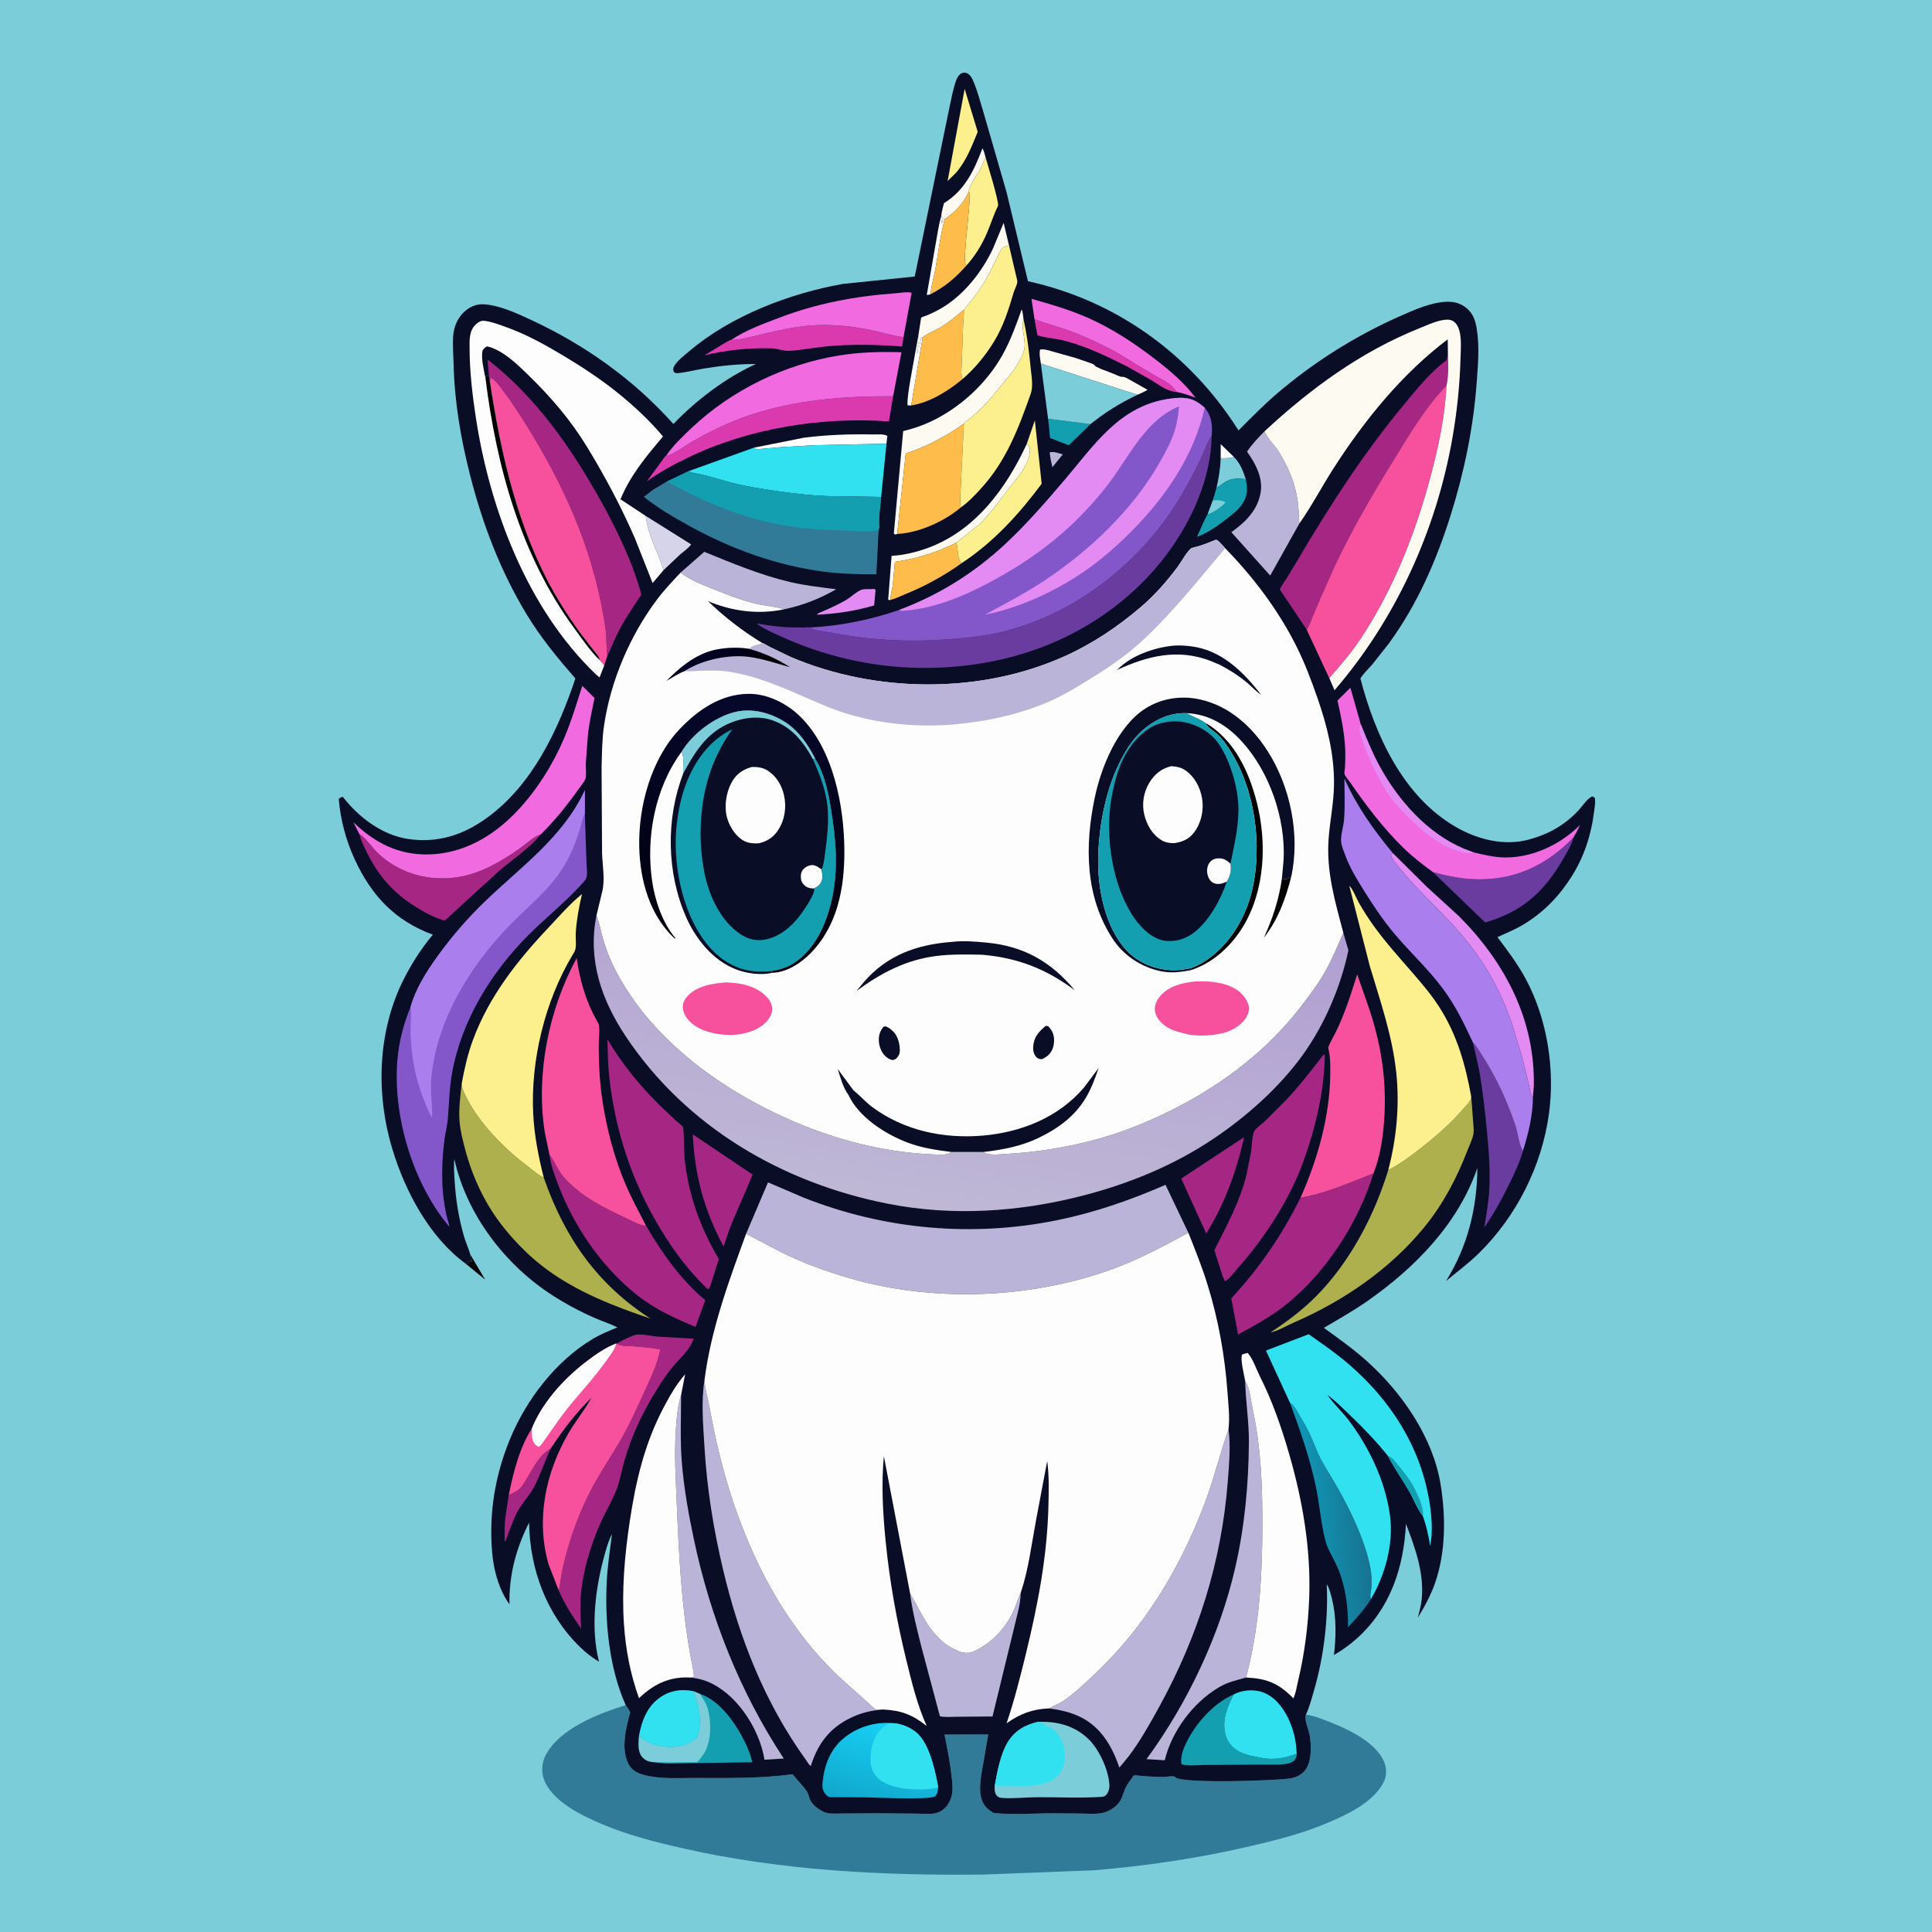
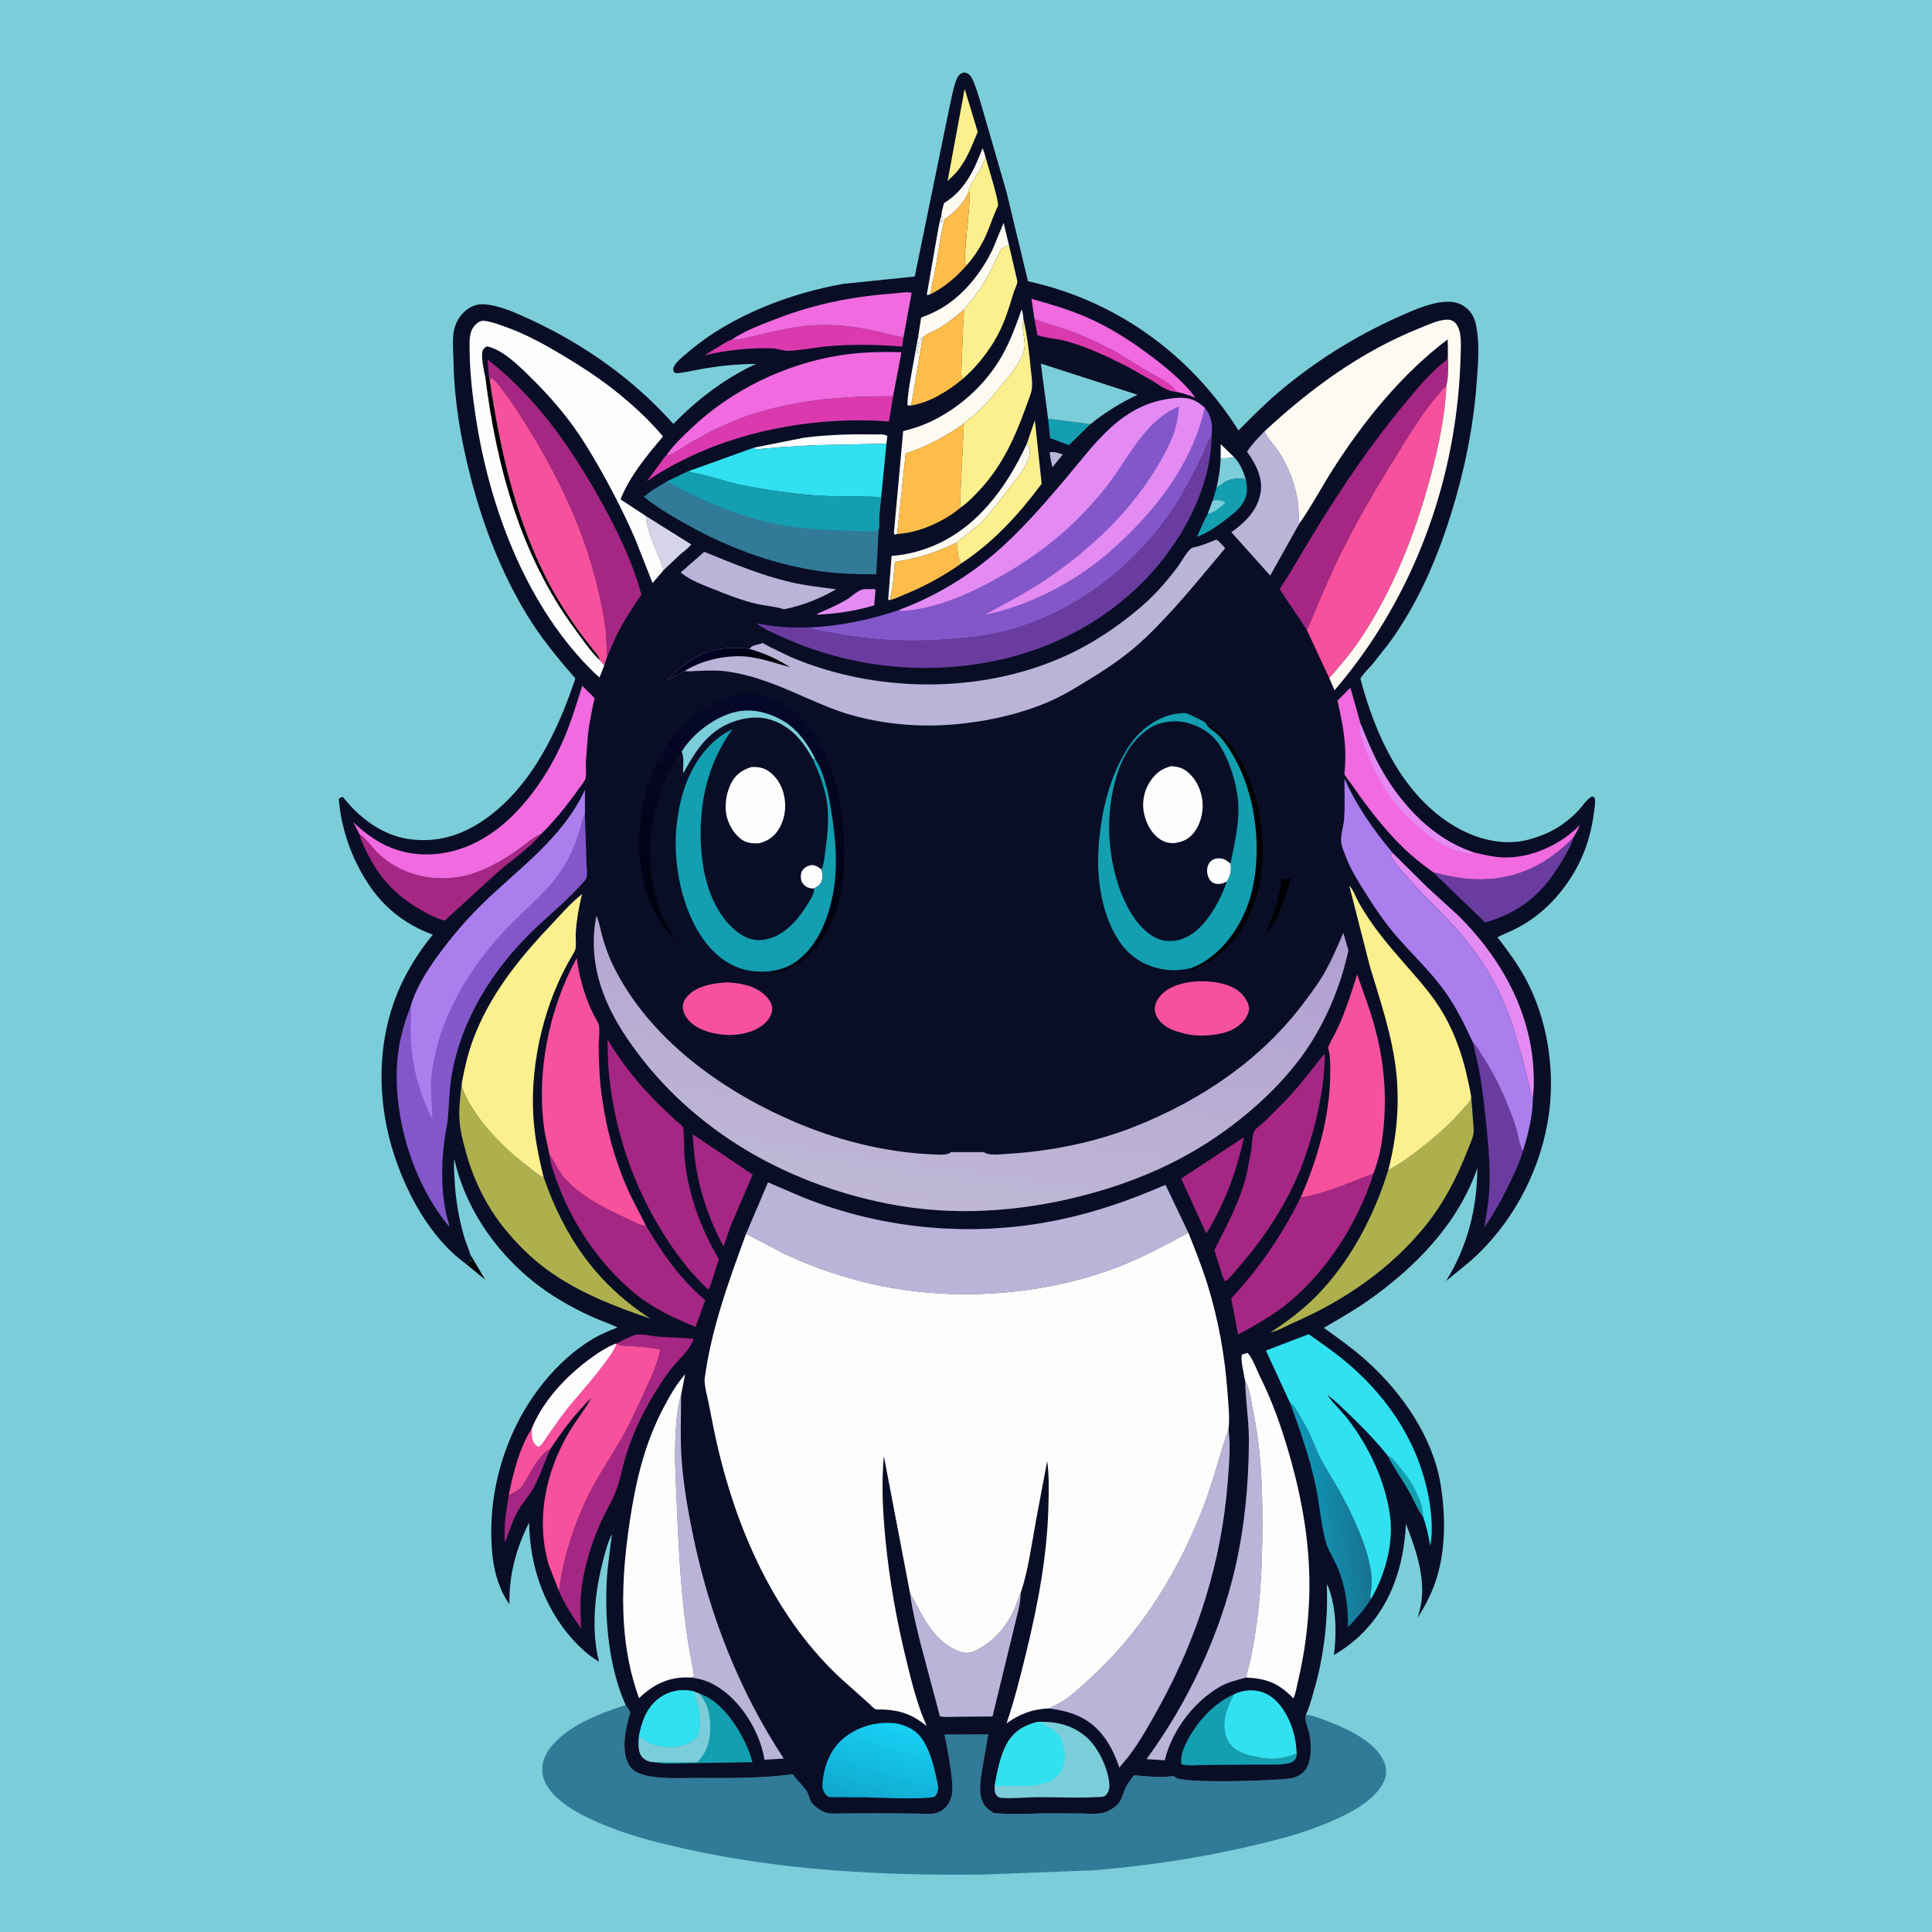
<svg xmlns="http://www.w3.org/2000/svg" version="1.1" style="display: block;" viewBox="0 0 2048 2048" width="1024" height="1024">
  <defs>
    <linearGradient id="Gradient1" gradientUnits="userSpaceOnUse" x1="1445.75" y1="1604.05" x2="1382.97" y2="1609.65">
      <stop class="stop0" offset="0" stop-opacity="1" stop-color="rgb(23,116,146)" />
      <stop class="stop1" offset="1" stop-opacity="1" stop-color="rgb(16,152,183)" />
    </linearGradient>
    <linearGradient id="Gradient2" gradientUnits="userSpaceOnUse" x1="925.243" y1="1916.14" x2="949.694" y2="1831.98">
      <stop class="stop0" offset="0" stop-opacity="1" stop-color="rgb(17,167,204)" />
      <stop class="stop1" offset="1" stop-opacity="1" stop-color="rgb(23,206,243)" />
    </linearGradient>
    <linearGradient id="Gradient3" gradientUnits="userSpaceOnUse" x1="1037.16" y1="938.134" x2="987.499" y2="1281.13">
      <stop class="stop0" offset="0" stop-opacity="1" stop-color="rgb(176,158,210)" />
      <stop class="stop1" offset="1" stop-opacity="1" stop-color="rgb(191,184,213)" />
    </linearGradient>
    <linearGradient id="Gradient4" gradientUnits="userSpaceOnUse" x1="778.833" y1="991.306" x2="798.367" y2="736.951">
      <stop class="stop0" offset="0" stop-opacity="1" stop-color="rgb(0,0,13)" />
      <stop class="stop1" offset="1" stop-opacity="1" stop-color="rgb(6,8,43)" />
    </linearGradient>
    <linearGradient id="Gradient5" gradientUnits="userSpaceOnUse" x1="779.653" y1="721.249" x2="762.153" y2="686.372">
      <stop class="stop0" offset="0" stop-opacity="1" stop-color="rgb(0,0,0)" />
      <stop class="stop1" offset="1" stop-opacity="1" stop-color="rgb(2,1,36)" />
    </linearGradient>
  </defs>
  <path transform="translate(0,0)" fill="rgb(123,206,217)" d="M -0 -0 L 2048 0 L 2048 2048 L -0 2048 L -0 -0 z" />
  <path transform="translate(0,0)" fill="rgb(0,0,2)" d="M 498.582 1329.91 L 514.247 1356.4 L 493.477 1339.41 L 494.493 1338.53 L 496 1339.5 C 496.539 1337.92 496.99 1337.29 498.005 1336.01 C 499.293 1337.56 498.437 1336.97 500.75 1337.51 C 498.972 1334.33 498.506 1333.69 498.582 1329.91 z" />
  <path transform="translate(0,0)" fill="rgb(49,122,152)" d="M 1384.33 1817.63 C 1389.48 1818.15 1394.59 1819.76 1399.43 1821.54 C 1421.7 1829.7 1456.95 1843.93 1467.08 1867.3 C 1469.66 1873.26 1470.18 1881.04 1467.62 1887.08 C 1457.51 1910.9 1424.63 1925.31 1402.09 1934.43 C 1375.52 1945.2 1347.87 1951.83 1320 1958.23 C 1267.59 1970.25 1213.35 1978.11 1159.77 1982.58 L 1042 1987.14 C 935.847 1988.3 829.15 1982.95 725.264 1959.61 C 695.629 1952.95 665.965 1945.46 637.938 1933.57 C 616.644 1924.53 585.268 1909.53 576.644 1886.27 C 573.694 1878.31 574.359 1868.69 578.15 1861.16 C 592.642 1832.41 634.471 1816.5 663.276 1807.48 C 664.953 1809.94 667.147 1812.57 668.064 1815.39 C 663.351 1831.85 657.874 1854.26 666.431 1870.36 C 669.784 1876.67 675.962 1879.72 682.617 1881.52 C 699.833 1886.18 720.112 1884.65 737.892 1884.71 C 772.049 1884.84 806.269 1885.35 840.196 1880.78 C 844.778 1886.59 850.154 1891.98 854.553 1897.83 C 856.685 1900.67 857.282 1904.2 858.562 1907.43 C 860.75 1912.95 866.917 1917.41 872 1920.07 L 873.051 1920.63 C 878.42 1923.25 886.992 1922.4 892.928 1922.37 L 932.628 1922.14 L 972.55 1922.52 C 979.124 1922.6 987.992 1923.68 994.197 1921.34 C 1000.37 1919.02 1004.85 1913.94 1007.39 1907.95 C 1010.63 1900.33 1009.78 1892.54 1008.93 1884.56 C 1007.28 1869.15 1004.29 1853.91 1001.19 1838.74 L 1047.55 1838.58 L 1042.04 1870.5 C 1039.95 1883.24 1035.51 1902.11 1043.58 1913.5 C 1046.19 1917.19 1049.46 1919.5 1053.26 1921.81 C 1073.99 1924.1 1095.92 1922.11 1116.8 1922.18 L 1146.5 1922.42 C 1153.05 1922.51 1159.91 1923.09 1166.4 1922.19 C 1172.18 1921.39 1177.19 1918.93 1181.75 1915.37 C 1188.81 1909.86 1189.33 1904.27 1192.48 1896.58 C 1193.99 1892.87 1196.58 1889.24 1198.99 1886.04 C 1199.47 1885.39 1201.44 1882.35 1202.12 1882 C 1202.84 1881.62 1208.81 1882.49 1209.9 1882.57 C 1217.38 1883.08 1225 1883.72 1232.5 1883.66 C 1235.98 1883.63 1239.57 1882.87 1243 1882.93 C 1245.31 1882.98 1244.53 1882.93 1246.06 1884.16 C 1254.54 1890.95 1352.65 1887.59 1367.42 1885.23 C 1373.88 1884.19 1379.79 1881.49 1383.8 1876.11 C 1390.63 1866.94 1390.16 1850 1388.28 1839.15 C 1387.22 1833 1382.25 1823.06 1384.33 1817.63 z" />
  <path transform="translate(0,0)" fill="rgb(9,14,38)" d="M 493.477 1339.41 C 455.13 1311.4 429.331 1262.54 415.927 1218.12 C 397.627 1157.48 400.293 1089.1 430.687 1032.75 C 438.77 1017.77 447.872 1003.84 458.846 990.822 C 418.428 975.874 393.716 949.355 375.851 910.621 C 366.697 890.775 360.881 868.763 359.102 847 C 360.881 845.319 361.095 845.189 363.5 844.758 C 379.932 866.119 404.742 885.006 432 889.24 C 463.532 894.138 490.985 885.29 516.505 866.715 C 564.325 831.907 591.666 773.937 609.915 719.209 C 590.884 697.345 573.134 675.88 558.094 651 C 530.528 605.397 511.457 555.349 498.338 503.826 C 488.359 464.633 481.778 426.132 480.811 385.645 C 480.578 375.892 479.676 365.576 480.41 355.878 C 481.121 346.463 485.071 336.95 492.147 330.5 C 498.256 324.931 505.084 322.006 513.379 322.592 C 529.921 323.761 547.732 332.032 562.643 338.949 C 620.137 365.616 671.494 402.119 713.842 449.427 C 738.229 424.054 769.163 400.504 801.299 385.829 C 782.493 385.836 764.724 387.625 746.148 390.678 C 736.868 392.203 727.76 394.652 718.384 395.559 C 716.525 395.739 715.998 395.241 714.333 394.5 C 713.593 391.786 713.22 390.414 714.753 387.873 C 718.304 381.985 725.823 376.396 731 371.995 C 774.835 334.732 837.825 310.713 893.844 300.925 L 969.665 293.106 L 995.009 169.5 L 1006.26 114.789 C 1008.39 105.135 1010.14 94.661 1013.5 85.349 C 1014.57 82.395 1016.19 79.424 1019 77.805 C 1021.04 76.63 1023.1 76.759 1025.2 77.674 C 1027.64 78.743 1029.63 81.452 1030.73 83.79 C 1035.66 94.255 1038.77 106.935 1042.23 118.053 L 1067.07 203.998 L 1089.69 298.111 C 1182.21 318.365 1260.37 374.457 1311.19 453.626 L 1312.87 456.255 C 1325.96 443.198 1338.95 429.836 1352.99 417.787 C 1392.24 384.092 1436.36 356.333 1483.63 335.312 C 1498.89 328.529 1518.55 319.713 1535.53 319.841 C 1543.8 319.903 1551.35 322.848 1557.09 328.948 C 1561.85 334.015 1564 340.288 1565.12 347 L 1565.37 348.397 C 1568.54 367.179 1566.67 387.88 1565.25 406.805 C 1561.7 454.006 1552 500.854 1537.81 545.96 C 1522.56 594.464 1502.36 640.779 1472.3 682.043 L 1454.57 704.444 C 1450.57 709.047 1445.16 714.026 1442.09 719.235 C 1457.64 779.036 1487.01 843.729 1542.53 876.21 C 1565.77 889.802 1594.17 897.145 1620.71 889.956 C 1641.36 884.362 1658.05 874.968 1672.85 859.492 C 1677.21 854.926 1682.36 846.375 1688 844.162 L 1690.5 845.665 C 1691.57 850.392 1690.28 856.14 1689.7 860.944 C 1686.8 885.126 1678.94 908.654 1665.9 929.285 C 1652.73 950.136 1636 967.412 1614.77 980.103 C 1606 985.341 1596.63 989.237 1587.34 993.401 C 1598.37 1007.91 1608.92 1021.98 1617.56 1038.11 C 1640.19 1080.38 1648.45 1133.32 1641.94 1180.76 C 1634.34 1236.14 1607.55 1289.29 1567.72 1328.45 C 1556.93 1339.06 1544.49 1348.23 1532.85 1357.92 C 1555.59 1321.66 1565.8 1280.72 1566.07 1238.08 C 1545.69 1297.3 1499.94 1343.94 1449.4 1379.24 C 1434.7 1389.51 1418.78 1398.49 1403.33 1407.58 C 1419.62 1419.32 1435.48 1430.57 1450.39 1444.14 C 1486.87 1477.35 1519.13 1524.17 1527.1 1573.59 C 1532.63 1607.8 1532.69 1645.37 1521.1 1678.41 C 1516.58 1691.27 1510.06 1703.24 1502.93 1714.81 C 1504.59 1708.41 1506.36 1702.09 1507.04 1695.5 C 1509.91 1667.84 1500.11 1640.65 1490.34 1615.27 C 1488.12 1661.56 1473.81 1704.8 1438.43 1736.77 C 1431 1743.48 1422.65 1749.31 1414.04 1754.41 C 1416.33 1735.05 1416.74 1714.23 1412.01 1695.22 C 1410.82 1690.46 1409.4 1684.48 1406.93 1680.21 L 1406.38 1679.53 C 1408.19 1716 1403.17 1756.82 1392.94 1791.78 C 1390.45 1800.28 1388.08 1809.59 1384.33 1817.63 C 1382.25 1823.06 1387.22 1833 1388.28 1839.15 C 1390.16 1850 1390.63 1866.94 1383.8 1876.11 C 1379.79 1881.49 1373.88 1884.19 1367.42 1885.23 C 1352.65 1887.59 1254.54 1890.95 1246.06 1884.16 C 1244.53 1882.93 1245.31 1882.98 1243 1882.93 C 1239.57 1882.87 1235.98 1883.63 1232.5 1883.66 C 1225 1883.72 1217.38 1883.08 1209.9 1882.57 C 1208.81 1882.49 1202.84 1881.62 1202.12 1882 C 1201.44 1882.35 1199.47 1885.39 1198.99 1886.04 C 1196.58 1889.24 1193.99 1892.87 1192.48 1896.58 C 1189.33 1904.27 1188.81 1909.86 1181.75 1915.37 C 1177.19 1918.93 1172.18 1921.39 1166.4 1922.19 C 1159.91 1923.09 1153.05 1922.51 1146.5 1922.42 L 1116.8 1922.18 C 1095.92 1922.11 1073.99 1924.1 1053.26 1921.81 C 1049.46 1919.5 1046.19 1917.19 1043.58 1913.5 C 1035.51 1902.11 1039.95 1883.24 1042.04 1870.5 L 1047.55 1838.58 L 1001.19 1838.74 C 1004.29 1853.91 1007.28 1869.15 1008.93 1884.56 C 1009.78 1892.54 1010.63 1900.33 1007.39 1907.95 C 1004.85 1913.94 1000.37 1919.02 994.197 1921.34 C 987.992 1923.68 979.124 1922.6 972.55 1922.52 L 932.628 1922.14 L 892.928 1922.37 C 886.992 1922.4 878.42 1923.25 873.051 1920.63 L 872 1920.07 C 866.917 1917.41 860.75 1912.95 858.562 1907.43 C 857.282 1904.2 856.685 1900.67 854.553 1897.83 C 850.154 1891.98 844.778 1886.59 840.196 1880.78 C 806.269 1885.35 772.049 1884.84 737.892 1884.71 C 720.112 1884.65 699.833 1886.18 682.617 1881.52 C 675.962 1879.72 669.784 1876.67 666.431 1870.36 C 657.874 1854.26 663.351 1831.85 668.064 1815.39 C 667.147 1812.57 664.953 1809.94 663.276 1807.48 C 645.58 1768.2 640.924 1718.14 643.22 1675.43 C 644.111 1658.85 646.767 1642.52 648.719 1626.05 C 644.187 1635.09 641.389 1645.99 638.88 1655.81 C 630.528 1688.47 626.505 1727.02 634.677 1760.17 L 635.016 1761.49 C 627.452 1757.05 620.987 1751.87 614.71 1745.77 C 579.124 1711.21 561.556 1663.03 560.869 1614.01 C 546.955 1641.57 539.479 1669.74 540.025 1700.67 C 536.026 1695.03 533.082 1689.48 530.436 1683.09 C 523.519 1666.39 521.41 1649.42 520.876 1631.47 C 519.777 1594.53 526.691 1558.96 540.894 1524.82 C 558.162 1483.32 589.086 1442.95 627.992 1419.5 C 636.386 1414.44 645.464 1410.81 654.509 1407.11 C 647.061 1403.36 638.86 1400.75 631.185 1397.42 C 615.47 1390.62 600.175 1382.44 585.773 1373.2 C 535.412 1340.87 494.605 1287.51 481.663 1228.82 C 480.713 1236.02 481.493 1243.64 481.886 1250.89 C 482.981 1271.08 486.225 1291.04 491.818 1310.48 C 493.641 1316.82 496.468 1322.76 498.342 1329.08 L 498.582 1329.91 C 498.506 1333.69 498.972 1334.33 500.75 1337.51 C 498.437 1336.97 499.293 1337.56 498.005 1336.01 C 496.99 1337.29 496.539 1337.92 496 1339.5 L 494.493 1338.53 L 493.477 1339.41 z" />
  <path transform="translate(0,0)" fill="rgb(254,253,253)" d="M 1293.95 485.658 L 1294.02 470.833 L 1308.12 484.495 C 1303.09 485.694 1299.05 485.905 1293.95 485.658 z" />
  <path transform="translate(0,0)" fill="rgb(186,180,217)" d="M 1112.7 479.5 C 1117.37 478.342 1122.09 480.389 1126.58 481.701 L 1120.28 489.485 L 1115.58 495.323 C 1114.3 490.016 1113.23 484.949 1112.7 479.5 z" />
  <path transform="translate(0,0)" fill="rgb(254,253,253)" d="M 973.371 356.429 C 974.994 359.71 973.649 363.415 972.803 366.895 C 972.14 369.621 972.085 371.967 972.25 374.75 C 973.669 372.385 972.053 373.1 972.51 371.5 C 972.905 370.117 973.876 370.959 974.078 368.734 C 974.4 365.189 973.955 369.53 975 365.5 C 975.467 363.698 975.401 362.407 976 360.5 L 976.496 357.57 L 978.008 357.893 L 965.898 429.8 C 964.176 429.931 963.545 429.897 961.954 429.5 C 961.812 420.82 963.654 411.335 964.991 402.75 L 973.371 356.429 z" />
  <path transform="translate(0,0)" fill="rgb(254,253,253)" d="M 997.736 229.244 L 999.111 230.478 L 998.528 232.337 C 997.979 234.164 997.91 235.14 998.5 237 L 998.703 235.875 C 999.082 233.981 999.326 232.952 1000.66 231.542 L 1001.44 232.157 C 996.683 249.753 994.826 267.006 991.614 284.835 C 989.99 293.853 987.166 302.651 986.487 311.827 C 984.819 312.501 984.129 312.606 982.395 312.676 L 992.164 256.602 C 993.886 247.535 995.048 238.054 997.736 229.244 z" />
  <path transform="translate(0,0)" fill="rgb(123,206,217)" d="M 1308.12 484.495 C 1314.79 491.376 1317.56 499.047 1320.56 507.93 C 1310.12 506.981 1303.91 506.638 1295.33 513.301 L 1289.51 517.295 C 1291.92 506.561 1293.62 496.684 1293.95 485.658 C 1299.05 485.905 1303.09 485.694 1308.12 484.495 z" />
  <path transform="translate(0,0)" fill="rgb(253,250,242)" d="M 997.736 229.244 C 998.083 224.555 999.504 219.945 1000.64 215.393 C 1022.69 201.786 1032.64 180.635 1041.42 157.228 C 1043.22 160.217 1043.89 163.546 1044.76 166.892 C 1042.46 171.314 1040.88 176.113 1038.5 180.441 C 1034.51 187.671 1027.6 195.679 1026.53 204.088 C 1021.46 215.698 1012.08 224.832 1001.86 232.158 L 1001.44 232.157 L 1000.66 231.542 C 999.326 232.952 999.082 233.981 998.703 235.875 L 998.5 237 C 997.91 235.14 997.979 234.164 998.528 232.337 L 999.111 230.478 L 997.736 229.244 z" />
  <path transform="translate(0,0)" fill="rgb(227,139,243)" d="M 923.588 624.476 L 927 624.311 L 928.109 625.5 L 926.668 641.777 C 907.976 647.206 889.719 650.245 870.237 651.351 L 866.02 651.616 L 867 650.313 C 877.112 645.975 887.3 641.546 896.841 636.036 C 901.93 633.096 908.148 626.832 913.5 625.074 C 916.02 624.246 920.795 624.642 923.588 624.476 z" />
  <path transform="translate(0,0)" fill="rgb(19,159,176)" d="M 1111.02 443.908 L 1155.87 449.648 L 1132.97 471.944 L 1113.16 464.368 L 1111.02 443.908 z" />
  <path transform="translate(0,0)" fill="rgb(165,39,131)" d="M 539.256 1584.94 C 543.273 1582.94 548.119 1580.8 551.327 1577.63 C 554.751 1574.25 557.188 1569.44 559.612 1565.33 C 566.168 1554.2 572.046 1542.38 583.578 1535.77 C 577.385 1549.08 572.723 1564.05 565.794 1576.82 C 560.533 1586.52 552.515 1594.28 547.525 1604.43 C 544.479 1610.63 541.939 1617.08 539.512 1623.54 C 538.216 1626.98 537.153 1631.49 535.061 1634.49 C 534.94 1625.79 534.628 1617.15 535.736 1608.5 L 539.256 1584.94 z" />
  <path transform="translate(0,0)" fill="rgb(213,212,232)" d="M 684.558 546.928 L 732.63 577.056 C 730.087 580.947 724.527 584.639 720.947 587.792 L 703.411 604.368 C 697.544 585.4 686.531 566.866 684.558 546.928 z" />
  <path transform="translate(0,0)" fill="rgb(254,253,253)" d="M 799.038 474.586 L 851.813 464.047 C 875.907 460.935 900.346 460.041 924.628 460.534 C 928.75 460.618 937.518 459.751 940.619 462.139 L 939.669 470.351 L 865.031 471.889 L 828.477 473.94 L 808.216 475.716 C 806.439 475.802 803.169 476.337 801.516 475.98 C 800.59 475.779 799.864 475.051 799.038 474.586 z" />
  <path transform="translate(0,0)" fill="rgb(251,239,142)" d="M 1022.58 94.211 L 1036.42 139.756 C 1030 155.282 1024.5 170.249 1013.41 183.122 L 1004.49 191.929 L 1022.58 94.211 z" />
  <path transform="translate(0,0)" fill="rgb(219,58,175)" d="M 1096.62 338.442 C 1111.71 343.958 1127.46 347.819 1142.32 353.946 C 1157.07 360.026 1171.34 366.682 1185.25 374.5 L 1208.91 388.985 L 1225.33 398.704 C 1234.05 403.666 1241.59 406.696 1247.27 415.479 C 1236.96 414.954 1229.43 408.389 1220.9 403.199 L 1194.9 388.561 C 1174.15 378.047 1152.58 367.705 1130.06 361.565 C 1120.25 358.893 1109.11 358.491 1099.72 355.356 L 1096.62 338.442 z" />
  <path transform="translate(0,0)" fill="rgb(19,159,176)" d="M 1289.51 517.295 L 1295.33 513.301 C 1303.91 506.638 1310.12 506.981 1320.56 507.93 C 1322.55 517.629 1322.79 525.182 1317.11 533.854 C 1312.88 540.315 1306.72 545.091 1300.68 549.755 C 1290.82 557.37 1280.63 564.698 1268.87 569.07 C 1272.61 561.188 1275.8 552.277 1280.28 544.85 L 1285.56 530.604 L 1289.51 517.295 z" />
  <path transform="translate(0,0)" fill="rgb(123,206,217)" d="M 1285.56 530.604 C 1289.82 530.005 1295.29 530.15 1299.02 532.5 C 1295.81 536.637 1285.42 543.989 1280.28 544.85 L 1285.56 530.604 z" />
-   <path transform="translate(0,0)" fill="rgb(253,250,242)" d="M 1103.34 385.402 C 1102.78 380.792 1101.37 375.007 1102.55 370.5 C 1107.54 369.799 1112.44 371.746 1117.24 373.016 L 1140 379.419 L 1154.52 384.398 C 1156.59 385.119 1159.16 385.758 1160.52 387.449 C 1161.7 388.909 1162.35 388.908 1164 389.608 L 1165.88 390.553 C 1168.77 392.001 1171.95 392.872 1174.96 394.07 L 1186.76 398.878 C 1188.84 399.663 1188 399.431 1190.02 399.456 C 1192.67 399.49 1195.18 401.341 1197.53 402.528 L 1216.47 413.231 C 1213.01 415.323 1209.46 416.885 1205.75 418.474 L 1103.34 385.402 z" />
  <path transform="translate(0,0)" fill="rgb(253,250,242)" d="M 1088.37 470.673 C 1090.74 472.89 1091.72 473.087 1091.77 476.624 C 1091.98 492.736 1076.07 509.005 1067.01 521 C 1057.7 533.343 1049.19 545.124 1037.97 555.924 L 1013.79 575.228 C 993.118 585.631 971.58 592.339 948.671 595.548 L 946.389 620.245 C 945.705 625.106 943.798 631.039 943.837 635.862 L 942.746 636.254 L 941.528 635.5 L 945.129 589.221 C 957.836 588.553 971.138 585.362 983.062 581.037 C 1033.77 562.646 1066.53 517.814 1088.37 470.673 z" />
  <path transform="translate(0,0)" fill="rgb(253,250,242)" d="M 973.371 356.429 L 975.764 341.155 C 975.851 340.653 976.262 337.098 976.529 336.778 C 977.2 335.978 981.663 334.703 983 334.133 C 988.879 331.628 994.527 328.846 999.968 325.485 C 1022.64 311.48 1041.3 287.592 1052.5 263.68 L 1063.9 236.226 L 1069.63 260.273 C 1065.85 261.234 1062.73 261.704 1060.68 265.416 L 1048.07 291.013 C 1040.7 304.563 1031.86 316.479 1021.75 328.109 C 1013.77 335.219 1005.65 341.784 996.462 347.287 C 990.675 350.751 982.887 353.371 978.008 357.893 L 976.496 357.57 L 976 360.5 C 975.401 362.407 975.467 363.698 975 365.5 C 973.955 369.53 974.4 365.189 974.078 368.734 C 973.876 370.959 972.905 370.117 972.51 371.5 C 972.053 373.1 973.669 372.385 972.25 374.75 C 972.085 371.967 972.14 369.621 972.803 366.895 C 973.649 363.415 974.994 359.71 973.371 356.429 z" />
  <path transform="translate(0,0)" fill="rgb(251,239,142)" d="M 1044.76 166.892 C 1046.8 174.043 1059.52 215.047 1057.92 218.292 C 1053.24 227.743 1050.16 237.943 1045.96 247.61 C 1040.56 260.056 1033.36 271.655 1024.23 281.716 C 1021.83 277.761 1023.12 268.328 1023.37 263.792 C 1024.47 244.08 1027.71 224.237 1028.03 204.548 L 1026.53 204.088 C 1027.6 195.679 1034.51 187.671 1038.5 180.441 C 1040.88 176.113 1042.46 171.314 1044.76 166.892 z" />
  <path transform="translate(0,0)" fill="rgb(254,189,74)" d="M 1013.79 575.228 L 1014.03 576.26 C 1014.65 578.959 1015.02 581.427 1015.19 584.189 C 1015.44 588.329 1016.22 594.014 1019.33 596.992 C 1000.88 610.321 979.548 621.849 958.452 630.366 C 953.913 632.198 948.62 634.961 943.837 635.862 C 943.798 631.039 945.705 625.106 946.389 620.245 L 948.671 595.548 C 971.58 592.339 993.118 585.631 1013.79 575.228 z" />
  <path transform="translate(0,0)" fill="rgb(254,189,74)" d="M 1026.53 204.088 L 1028.03 204.548 C 1027.71 224.237 1024.47 244.08 1023.37 263.792 C 1023.12 268.328 1021.83 277.761 1024.23 281.716 C 1013.02 294.397 1001.64 304.067 986.487 311.827 C 987.166 302.651 989.99 293.853 991.614 284.835 C 994.826 267.006 996.683 249.753 1001.44 232.157 L 1001.86 232.158 C 1012.08 224.832 1021.46 215.698 1026.53 204.088 z" />
  <path transform="translate(0,0)" fill="rgb(165,39,131)" d="M 1318.74 1205.43 C 1310.78 1241.94 1298.23 1275.63 1278.74 1307.64 L 1270.79 1290.35 L 1252.14 1249.34 L 1318.74 1205.43 z" />
  <path transform="translate(0,0)" fill="rgb(19,159,176)" d="M 1374.8 1859.01 C 1374.52 1860.72 1374.33 1862.35 1373.54 1863.91 C 1372.12 1866.71 1369.85 1868.08 1366.86 1868.93 C 1358.51 1871.29 1347.19 1870.39 1338.51 1870.54 L 1276.25 1870.95 C 1270.73 1870.94 1256.64 1872.52 1252.27 1869.85 C 1251.59 1864.18 1252.65 1858.94 1254.75 1853.65 C 1263.88 1830.66 1284.88 1805.96 1307.86 1796.12 C 1304.58 1802.25 1301.83 1808.32 1299.86 1815 L 1299.38 1816.57 C 1296.88 1825.32 1296.96 1837.13 1301.5 1845.13 C 1306.65 1854.19 1315 1858.37 1324.75 1860.89 L 1337.36 1863.46 C 1351.37 1866.03 1361.85 1863.44 1374.8 1859.01 z" />
  <path transform="translate(0,0)" fill="rgb(251,239,142)" d="M 1088.37 470.673 L 1096.99 445.598 L 1104.21 512.815 C 1080.18 545.084 1053.19 574.735 1019.33 596.992 C 1016.22 594.014 1015.44 588.329 1015.19 584.189 C 1015.02 581.427 1014.65 578.959 1014.03 576.26 L 1013.79 575.228 L 1037.97 555.924 C 1049.19 545.124 1057.7 533.343 1067.01 521 C 1076.07 509.005 1091.98 492.736 1091.77 476.624 C 1091.72 473.087 1090.74 472.89 1088.37 470.673 z" />
  <path transform="translate(0,0)" fill="rgb(241,106,223)" d="M 1096.62 338.442 L 1093.4 316.771 C 1113.27 322.346 1133.43 328.229 1152.37 336.512 C 1178.81 348.078 1202.25 363.633 1225.04 381.175 C 1240.47 393.057 1255.59 405.858 1267.29 421.581 C 1260.67 419.189 1254.22 416.726 1247.27 415.479 C 1241.59 406.696 1234.05 403.666 1225.33 398.704 L 1208.91 388.985 L 1185.25 374.5 C 1171.34 366.682 1157.07 360.026 1142.32 353.946 C 1127.46 347.819 1111.71 343.958 1096.62 338.442 z" />
  <path transform="translate(0,0)" fill="rgb(227,139,243)" d="M 1624.95 1163.39 C 1622.25 1159.92 1621.67 1154.25 1620.69 1150 L 1613.58 1120.8 L 1602.94 1085.73 C 1595.63 1064.59 1586.45 1044.11 1574.54 1025.12 C 1565.81 1011.19 1555.19 997.385 1544.27 985.082 C 1525.36 963.776 1503.9 944.877 1485.77 922.737 C 1482.05 918.197 1476.19 912.099 1474.46 906.5 L 1476.3 904.156 L 1512.49 940.056 L 1546.84 971.464 C 1595.56 1020.5 1627.43 1081.22 1625.89 1151.44 L 1624.95 1163.39 z" />
  <path transform="translate(0,0)" fill="rgb(219,58,175)" d="M 775.027 360.388 C 784.213 360.434 792.913 357.746 801.781 355.728 C 817.716 352.102 833.561 348.018 849.807 346.01 C 876.411 342.722 901.385 345.069 927.438 350.82 C 936.941 352.918 947.202 356.143 956.785 357.242 L 957.761 357.343 L 956.314 367.327 C 929.85 365.286 903.689 364.667 877.214 367.071 C 863.67 368.3 849.81 371.248 836.334 371.903 C 830.541 372.185 824.234 369.437 818.138 369.251 C 793.973 368.513 770.45 371.113 746.927 376.53 L 768.095 363.733 C 769.759 362.797 773.214 360.46 775.027 360.388 z" />
  <path transform="translate(0,0)" fill="rgb(254,189,74)" d="M 1021.75 328.109 C 1021.98 333.943 1021.16 339.561 1020.9 345.375 L 1019.55 383.003 C 1019.42 388.538 1018.29 396.614 1020.27 401.868 C 1004.99 414.561 985.841 426.585 965.898 429.8 L 978.008 357.893 C 982.887 353.371 990.675 350.751 996.462 347.287 C 1005.65 341.784 1013.77 335.219 1021.75 328.109 z" />
  <path transform="translate(0,0)" fill="rgb(165,39,131)" d="M 734.352 1202.46 L 797.855 1245.12 L 774.422 1299.75 L 767.023 1321.37 C 746.494 1283.23 736.364 1245.86 734.352 1202.46 z" />
  <path transform="translate(0,0)" fill="rgb(123,206,217)" d="M 1103.34 385.402 L 1205.75 418.474 C 1187.56 427.151 1171.59 436.977 1155.87 449.648 L 1111.02 443.908 L 1103.34 385.402 z" />
  <path transform="translate(0,0)" fill="rgb(106,60,160)" d="M 1561.39 1105.15 C 1565.64 1109.38 1568.32 1114.51 1571.55 1119.51 C 1586.44 1142.6 1598.21 1168.2 1606.74 1194.34 C 1609.08 1201.53 1610.35 1214.12 1614.4 1219.98 C 1611.51 1230.73 1606.38 1241.55 1601.6 1251.57 C 1593.41 1268.74 1584.24 1285.49 1573.47 1301.18 C 1575.39 1288.7 1577.72 1276.21 1578.53 1263.6 C 1579.88 1242.55 1578.4 1221.57 1576.38 1200.62 C 1574.18 1177.83 1571.69 1154.93 1567.59 1132.4 L 1561.39 1105.15 z" />
  <path transform="translate(0,0)" fill="rgb(253,250,242)" d="M 951.064 565.962 L 948.99 566.715 L 947.5 565.538 L 957.397 457.001 C 967.842 454.428 976.969 451.454 986.747 446.842 C 1018.04 432.077 1046.09 406.185 1062.92 375.843 C 1071.37 360.615 1077.18 344.388 1082.99 328.038 C 1084.41 330.899 1084.49 335.451 1084.97 338.661 L 1084.71 339.675 C 1082.26 349.957 1088.33 362.093 1085.38 371.932 C 1081.35 385.312 1069.85 398.611 1061.07 409.133 C 1054.14 417.434 1047.05 426.131 1039.35 433.734 C 1035.03 437.999 1030.03 441.75 1025.4 445.681 C 1024.47 446.472 1022.16 448.035 1021.76 449.029 C 1003.45 462.29 981.665 473.731 960.107 480.686 L 951.064 565.962 z" />
  <path transform="translate(0,0)" fill="rgb(106,60,160)" d="M 1518.91 924.421 C 1535.81 929.161 1552.12 932.289 1569.78 932.108 C 1609.31 931.702 1640.46 915.834 1667.79 887.973 C 1666.1 895.194 1661.91 901.934 1658.29 908.346 C 1645.91 930.286 1631.2 949.25 1609.5 962.665 C 1598.58 969.414 1586.66 974.286 1574.36 977.847 L 1518.91 924.421 z" />
  <path transform="translate(0,0)" fill="rgb(251,239,142)" d="M 1069.63 260.273 L 1076.69 290.5 C 1077.09 292.546 1078.68 297.493 1078.36 299.398 C 1077.8 302.735 1075.46 306.926 1074.45 310.301 C 1068.94 328.772 1063.77 345.636 1053.6 362.262 C 1044.65 376.885 1033.32 390.703 1020.27 401.868 C 1018.29 396.614 1019.42 388.538 1019.55 383.003 L 1020.9 345.375 C 1021.16 339.561 1021.98 333.943 1021.75 328.109 C 1031.86 316.479 1040.7 304.563 1048.07 291.013 L 1060.68 265.416 C 1062.73 261.704 1065.85 261.234 1069.63 260.273 z" />
  <path transform="translate(0,0)" fill="rgb(165,39,131)" d="M 381.038 884.251 L 382.529 885.243 C 389.152 889.857 394.609 898.761 400.693 904.5 C 423.56 926.069 454.468 934.517 485.261 929.833 C 508.877 926.241 532.069 912.887 551.283 899.122 C 558.675 893.827 564.98 887.389 573.569 884.178 C 561.369 898.979 543.737 910.835 529.101 923.184 L 471.409 975.888 C 460.735 973.117 449.797 966.966 440.448 961.183 C 417.337 946.886 401.135 928.47 389.22 904.273 C 386.028 897.79 382.711 891.318 381.038 884.251 z" />
  <path transform="translate(0,0)" fill="rgb(186,180,217)" d="M 721.502 606.923 L 746.548 584.955 C 776.609 597.157 805.74 609.498 837.5 616.965 C 853.534 620.734 870.055 622.57 886.373 624.621 C 869.058 634.675 850.76 641.833 831.166 645.884 C 821.896 642.789 811.114 642.278 801.5 639.99 C 786.064 636.317 771.276 630.581 756.613 624.619 C 743.77 619.397 732.612 615.69 721.502 606.923 z" />
  <path transform="translate(0,0)" fill="rgb(50,225,240)" d="M 1307.86 1796.12 C 1316.68 1791.52 1327.95 1790.53 1337.5 1793.53 C 1350.33 1797.57 1359.55 1809.17 1365.26 1820.84 C 1371.06 1832.71 1373.73 1843.96 1374.41 1857.06 C 1374.5 1858.62 1374.29 1858.05 1374.8 1859.01 C 1361.85 1863.44 1351.37 1866.03 1337.36 1863.46 L 1324.75 1860.89 C 1315 1858.37 1306.65 1854.19 1301.5 1845.13 C 1296.96 1837.13 1296.88 1825.32 1299.38 1816.57 L 1299.86 1815 C 1301.83 1808.32 1304.58 1802.25 1307.86 1796.12 z" />
  <path transform="translate(0,0)" fill="rgb(241,106,223)" d="M 775.027 360.388 C 790.156 350.113 808.635 343.46 825.617 336.957 C 865.523 321.673 906.177 314.004 948.709 310.942 C 952.781 310.649 963.002 308.922 966.374 310.426 L 957.761 357.343 L 956.785 357.242 C 947.202 356.143 936.941 352.918 927.438 350.82 C 901.385 345.069 876.411 342.722 849.807 346.01 C 833.561 348.018 817.716 352.102 801.781 355.728 C 792.913 357.746 784.213 360.434 775.027 360.388 z" />
  <path transform="translate(0,0)" fill="rgb(219,58,175)" d="M 706.244 482.849 C 711.503 483.456 727.934 471.463 733.025 468.546 C 752.869 457.175 773.272 447.192 795.019 439.969 C 844.28 423.609 895.227 419.773 946.74 420.061 L 942.315 446.732 C 871.364 441.552 793.807 453.893 729.559 484.957 C 714.29 492.339 699.493 500.26 685.707 510.193 L 701.084 489.306 C 702.147 487.906 704.849 483.569 706.244 482.849 z" />
  <path transform="translate(0,0)" fill="url(#Gradient1)" d="M 1367.39 1486.91 C 1370.57 1489.2 1371.87 1490.7 1373.8 1494 C 1378.73 1502.42 1383.83 1510.45 1388.01 1519.31 C 1392.63 1529.09 1396.15 1539.37 1401.25 1548.95 L 1418.07 1577.39 C 1429.63 1597.96 1440.2 1619.47 1447.47 1641.95 C 1450.32 1650.8 1452.78 1660.22 1453.64 1669.5 C 1454.06 1673.99 1454.17 1678.66 1453.73 1683.15 C 1453.35 1687 1451.65 1691.52 1453.36 1694.98 C 1446.37 1706.16 1437.95 1715.4 1428.91 1724.91 C 1429.3 1702.42 1425.89 1678.52 1416.21 1658 C 1412.43 1649.99 1407.1 1641.55 1404.92 1633 C 1400.14 1614.17 1398.71 1593.89 1394.63 1574.76 C 1388.23 1544.77 1378 1515.63 1367.39 1486.91 z" />
  <path transform="translate(0,0)" fill="rgb(186,180,217)" d="M 1340.45 457.202 L 1340.85 458.129 C 1344.25 465.617 1351.16 471.909 1355.63 479.009 C 1365.39 494.499 1372.43 511.276 1375.36 529.414 C 1376.73 537.903 1376.68 546.444 1377.36 554.981 L 1346.46 610.138 L 1305.28 564.165 C 1320.27 553.475 1333.32 540.709 1336.37 521.758 C 1338.87 506.174 1330.68 491.006 1321.9 478.809 C 1327.13 470.876 1333.79 463.925 1340.45 457.202 z" />
  <path transform="translate(0,0)" fill="rgb(254,189,74)" d="M 951.064 565.962 L 960.107 480.686 C 981.665 473.731 1003.45 462.29 1021.76 449.029 L 1018.86 507.743 C 1018.47 517.822 1017.48 527.935 1018.34 538.001 C 1001.42 552.495 973.555 565.145 951.064 565.962 z" />
  <path transform="translate(0,0)" fill="rgb(251,239,142)" d="M 1084.97 338.661 C 1088.98 355.87 1090.91 373.689 1092.68 391.264 C 1093.55 399.847 1095.41 409.544 1092.5 417.762 C 1079.32 454.972 1066.38 489.204 1039.08 518.751 C 1032.82 525.534 1026 532.757 1018.34 538.001 C 1017.48 527.935 1018.47 517.822 1018.86 507.743 L 1021.76 449.029 C 1022.16 448.035 1024.47 446.472 1025.4 445.681 C 1030.03 441.75 1035.03 437.999 1039.35 433.734 C 1047.05 426.131 1054.14 417.434 1061.07 409.133 C 1069.85 398.611 1081.35 385.312 1085.38 371.932 C 1088.33 362.093 1082.26 349.957 1084.71 339.675 L 1084.97 338.661 z" />
  <path transform="translate(0,0)" fill="rgb(165,39,131)" d="M 654.058 1424.15 L 654.971 1423.57 C 660.404 1420.25 666.349 1417.73 672.243 1415.35 C 677.71 1413.14 691.074 1416.41 697.226 1416.87 L 735.338 1419.08 C 730.364 1432.67 720.094 1440.04 711.36 1451.05 C 704.236 1460.03 698.074 1469.86 692.205 1479.69 C 679.752 1500.55 669.432 1522.86 662.55 1546.21 C 659.447 1556.73 657.675 1567.77 653.893 1578.07 C 649.369 1590.38 642.106 1602.04 636.708 1614.05 C 626.307 1637.17 618.139 1664.43 615.853 1689.71 C 614.754 1701.86 615.486 1714.31 616.063 1726.48 C 607.132 1713.67 598.608 1700.69 592.394 1686.28 C 594.013 1677.45 595.083 1668.47 597.11 1659.73 C 602.997 1634.34 611.98 1608.72 623.498 1585.31 C 634.034 1563.9 647.748 1544.38 659.512 1523.67 C 668.767 1507.38 676.166 1490.47 683.95 1473.48 C 690.487 1459.21 696.928 1445.93 699.942 1430.4 C 690.118 1428.54 679.965 1427.74 670 1426.98 C 666.217 1426.69 658.181 1427.12 655.107 1424.95 L 654.058 1424.15 z" />
  <path transform="translate(0,0)" fill="rgb(186,180,217)" d="M 964.667 1688.73 C 978.218 1712.41 988.113 1738.84 1015.5 1750 L 1017 1750.63 C 1022.08 1752.64 1027.54 1752.72 1032.55 1750.41 C 1054.7 1740.19 1070.6 1720.56 1078.32 1697.79 C 1079.4 1694.62 1080.36 1691.6 1081.95 1688.64 C 1081.99 1700.15 1078.13 1711.87 1075.59 1723.07 L 1052.1 1819.54 L 1014.69 1819.83 C 1008.86 1819.83 1001.98 1820.57 996.365 1819.36 L 976.891 1746.34 C 972.116 1727.44 967.089 1708.07 964.667 1688.73 z" />
  <path transform="translate(0,0)" fill="rgb(19,159,176)" d="M 677.355 1840.23 C 680.341 1824.31 685.887 1809 699.785 1799.39 C 710.752 1791.81 722.01 1790.36 734.822 1792.72 L 741.792 1795.47 C 763.751 1802.9 780.08 1827.18 789.865 1847.06 C 793.261 1853.96 795.651 1860.62 797.6 1868.05 L 728.849 1869.05 C 718.641 1869.06 705.405 1870.41 695.547 1868.11 C 690.096 1867.96 684.917 1867.07 681.113 1862.87 C 675.711 1856.91 676.899 1847.66 677.355 1840.23 z" />
  <path transform="translate(0,0)" fill="rgb(123,206,217)" d="M 734.822 1792.72 L 741.792 1795.47 C 746.27 1802.25 749.55 1806.83 751.169 1815 L 751.408 1816.15 C 753.436 1826.46 753.543 1839.49 750.317 1849.5 L 749.951 1850.73 C 747.833 1857.57 743.791 1862.84 739.12 1868.1 L 695.547 1868.11 C 690.096 1867.96 684.917 1867.07 681.113 1862.87 C 675.711 1856.91 676.899 1847.66 677.355 1840.23 C 686.1 1847.44 693.911 1850.57 705.287 1851.59 C 718.612 1852.79 728.994 1849.99 739.2 1841.37 C 744.579 1824.96 740.88 1808.37 734.822 1792.72 z" />
  <path transform="translate(0,0)" fill="rgb(50,225,240)" d="M 677.355 1840.23 C 680.341 1824.31 685.887 1809 699.785 1799.39 C 710.752 1791.81 722.01 1790.36 734.822 1792.72 C 740.88 1808.37 744.579 1824.96 739.2 1841.37 C 728.994 1849.99 718.612 1852.79 705.287 1851.59 C 693.911 1850.57 686.1 1847.44 677.355 1840.23 z" />
  <path transform="translate(0,0)" fill="rgb(186,180,217)" d="M 721.994 1478.79 C 721.969 1502.47 720.857 1525.81 722.71 1549.49 C 724.875 1577.16 729.884 1605.02 735.626 1632.13 C 753.052 1714.4 784.357 1793.74 830.835 1864.12 L 810.375 1865.38 C 806.095 1838.11 788.287 1807.77 765.858 1791.57 C 756.551 1784.85 747.883 1780.7 736.5 1778.87 L 733.337 1778.32 C 733.827 1778.02 735.367 1777.09 735.575 1776.78 C 736.125 1775.96 731.828 1754.71 731.342 1751.95 C 722.224 1700.17 719.637 1647.52 717.47 1595.1 C 716.354 1568.1 714.571 1541.56 716.476 1514.53 C 717.329 1502.44 718.29 1490.39 721.994 1478.79 z" />
  <path transform="translate(0,0)" fill="rgb(123,206,217)" d="M 1100.07 1825.28 C 1119.65 1824.46 1137.65 1828.74 1152.51 1842.22 C 1164.78 1853.34 1175.1 1875.69 1175.98 1892 C 1176.18 1895.88 1174.97 1900.39 1172.12 1903.14 C 1170.76 1904.45 1168.83 1904.66 1167 1904.78 C 1145.01 1906.2 1122.14 1905.01 1100.06 1905.11 C 1087.69 1905.17 1074.19 1906.74 1062 1905.88 C 1059.66 1905.71 1057.74 1905 1056.29 1903.09 C 1054.24 1900.36 1054.18 1896.18 1054.44 1892.93 C 1057.06 1878.33 1060.54 1859.51 1068.26 1846.81 C 1075.63 1834.7 1086.56 1828.45 1100.07 1825.28 z" />
  <path transform="translate(0,0)" fill="rgb(50,225,240)" d="M 1054.44 1892.93 C 1057.06 1878.33 1060.54 1859.51 1068.26 1846.81 C 1075.63 1834.7 1086.56 1828.45 1100.07 1825.28 C 1102.31 1825.81 1104.38 1825.87 1106.04 1827.44 C 1108.25 1829.52 1111.27 1830.17 1113.85 1831.73 C 1123.77 1837.76 1128.1 1848.65 1128.85 1859.85 C 1129.33 1866.93 1127.15 1875.35 1122.5 1880.84 C 1114.06 1890.83 1099.35 1892.7 1087.04 1893.14 L 1054.44 1892.93 z" />
  <path transform="translate(0,0)" fill="url(#Gradient2)" d="M 994.561 1894.67 L 994.46 1895.25 C 993.935 1899.12 993.827 1901.21 991.237 1904.26 C 983.908 1908.19 928.636 1905.42 917.719 1905.25 L 880.707 1905.07 C 878.087 1905.01 876.98 1904.07 875.339 1902.16 C 872 1898.26 871.443 1894.67 871.921 1889.64 C 873.679 1871.17 880.234 1853.82 895.119 1841.93 C 910.4 1829.71 929.71 1824.69 949.114 1826.74 C 960.792 1828.71 971.223 1833.91 977.93 1843.99 C 987.2 1857.92 991.585 1878.38 994.561 1894.67 z" />
-   <path transform="translate(0,0)" fill="rgb(50,225,240)" d="M 949.114 1826.74 C 960.792 1828.71 971.223 1833.91 977.93 1843.99 C 987.2 1857.92 991.585 1878.38 994.561 1894.67 C 993.171 1895.1 991.943 1895.46 990.5 1895.69 C 973.884 1898.38 945.897 1897.31 932.088 1886.28 C 926.888 1882.12 923.7 1875.55 923.028 1869 C 921.882 1857.83 924.841 1843.52 932.335 1834.91 C 934.052 1832.94 938.861 1828.32 941.35 1827.42 C 943.149 1826.76 947.095 1826.91 949.114 1826.74 z" />
  <path transform="translate(0,0)" fill="rgb(241,106,223)" d="M 706.244 482.849 C 713.719 471.993 723.883 462.34 733.461 453.321 C 775.827 413.429 831.771 386.141 889.324 376.844 C 911.483 373.265 933.224 372.694 955.589 373.415 L 946.74 420.061 C 895.227 419.773 844.28 423.609 795.019 439.969 C 773.272 447.192 752.869 457.175 733.025 468.546 C 727.934 471.463 711.503 483.456 706.244 482.849 z" />
  <path transform="translate(0,0)" fill="rgb(165,39,131)" d="M 582.461 1224.03 L 583.069 1224.84 C 588.645 1232.49 591.336 1240.75 597.866 1248.14 C 615.86 1268.49 640.896 1280.76 665.128 1291.98 C 670.22 1294.33 677.467 1298.56 682.941 1299.17 L 684.763 1299.18 C 701.862 1328.28 721.537 1356.54 747.634 1378.26 L 737.319 1406.55 C 715.173 1397.45 693.707 1387.6 674.908 1372.55 C 637.488 1342.59 608.398 1300.19 591.551 1255.52 C 587.745 1245.43 583.657 1234.79 582.461 1224.03 z" />
  <path transform="translate(0,0)" fill="rgb(50,225,240)" d="M 799.038 474.586 C 799.864 475.051 800.59 475.779 801.516 475.98 C 803.169 476.337 806.439 475.802 808.216 475.716 L 828.477 473.94 L 865.031 471.889 L 939.669 470.351 L 934.06 526.813 L 875.959 525.843 C 858.411 525.273 839.998 523.044 822.627 520.481 C 807.218 518.207 791.457 515.765 776.345 511.976 C 763.196 508.68 749.999 503.774 736.627 501.635 C 733.938 501.205 732.361 500.671 729.993 499.414 L 799.038 474.586 z" />
  <path transform="translate(0,0)" fill="rgb(186,180,217)" d="M 1319.93 1463.95 C 1325.08 1472.08 1326 1484.87 1328.01 1494.27 C 1336.73 1535.16 1338.2 1574.36 1338.17 1615.94 C 1338.15 1665.21 1335.63 1713.19 1324.96 1761.5 L 1320.89 1778.23 C 1310.22 1781.35 1301.72 1782.86 1291.84 1788.75 C 1264.58 1805 1242.13 1835.13 1234.69 1865.94 L 1215.36 1864.78 C 1258.99 1805.09 1292.94 1733.58 1309.46 1661.5 C 1319.47 1617.83 1323.56 1573.33 1323.88 1528.58 C 1324.04 1506.81 1320.39 1485.52 1319.93 1463.95 z" />
  <path transform="translate(0,0)" fill="rgb(165,39,131)" d="M 518.355 398.988 L 516.773 381.026 C 568.736 421.394 606.147 475.434 637.692 532.392 C 654.672 563.051 670.856 596.509 679.902 630.444 C 670.279 644.269 660.842 658.834 653.338 673.956 C 649.899 680.887 647.377 688.341 643.811 695.174 C 642.485 685.905 643.261 676.384 641.944 667 C 636.866 630.809 626.954 593.836 613.693 559.785 C 600.126 524.949 582.579 490.85 563.064 459 C 554.12 444.404 544.991 429.6 534.607 415.982 C 531.125 411.414 525.527 402.714 520.145 400.361 L 519.268 404.163 L 518.355 398.988 z" />
  <path transform="translate(0,0)" fill="rgb(241,106,223)" d="M 1518.91 924.421 C 1507.84 916.379 1497.03 907.928 1487.23 898.359 C 1466.31 877.935 1447.77 853.361 1431.16 829.308 C 1429.77 827.292 1425.74 822.682 1425.28 820.703 C 1424.89 818.997 1425.69 814.987 1425.78 813.102 C 1426.08 806.665 1426.24 800.102 1425.94 793.659 C 1425.15 776.534 1421.5 759.299 1417.78 742.595 L 1431.49 729.031 L 1442.54 768.02 C 1448.66 783.077 1454.76 798.292 1462.57 812.571 C 1482.38 848.76 1513.31 883.692 1552 899.802 L 1561.8 903.514 C 1573.94 906.224 1584.3 909.049 1596.99 908.948 C 1625.71 908.719 1654.8 894.695 1674.8 874.597 C 1672.95 879.289 1670.28 883.6 1667.79 887.973 C 1640.46 915.834 1609.31 931.702 1569.78 932.108 C 1552.12 932.289 1535.81 929.161 1518.91 924.421 z" />
  <path transform="translate(0,0)" fill="rgb(227,139,243)" d="M 1442.54 768.02 C 1448.66 783.077 1454.76 798.292 1462.57 812.571 C 1482.38 848.76 1513.31 883.692 1552 899.802 L 1561.8 903.514 C 1558.18 905.156 1556.1 904.551 1552.21 903.841 C 1529.52 899.697 1508.36 881.711 1492.46 865.923 C 1485.79 859.295 1479 852.426 1473.68 844.644 C 1460.31 825.08 1450.23 803.6 1442.93 781.051 C 1441.37 776.208 1440.16 772.636 1442.54 768.02 z" />
  <path transform="translate(0,0)" fill="rgb(165,39,131)" d="M 1385.08 667.314 L 1356.65 624.868 C 1358.49 620.473 1361.84 616.392 1364.37 612.349 L 1376.12 592.728 C 1410.04 535.209 1445.8 480.009 1488.5 428.554 C 1502.09 412.182 1516.13 394.479 1533.33 381.81 C 1534.61 378.334 1534.56 374.357 1534.8 370.674 C 1534.96 382.732 1536 396.945 1533.33 408.704 C 1511.41 431.091 1495.36 458.462 1478.95 485 C 1455.9 522.254 1434.01 559.674 1415.2 599.281 L 1399.88 633.695 L 1390.02 657.214 C 1388.73 660.248 1387.27 664.941 1385.08 667.314 z" />
  <path transform="translate(0,0)" fill="rgb(241,106,223)" d="M 381.038 884.251 L 374.526 871.579 C 397.23 893.245 421.815 906.306 454.083 905.731 C 491.07 905.072 523.295 886.171 548.228 859.693 C 569.219 837.403 586.022 810.545 598.051 782.391 C 605.732 764.41 611.262 745.561 617.255 726.979 L 630.26 739.967 C 627.468 753.191 624.514 766.541 623.148 780 L 620.964 809.085 C 620.808 813.148 621.803 821.922 620.622 825.45 C 619.509 828.771 615.341 833.547 613.269 836.493 C 601.207 853.64 588.454 869.383 573.569 884.178 C 564.98 887.389 558.675 893.827 551.283 899.122 C 532.069 912.887 508.877 926.241 485.261 929.833 C 454.468 934.517 423.56 926.069 400.693 904.5 C 394.609 898.761 389.152 889.857 382.529 885.243 L 381.038 884.251 z" />
  <path transform="translate(0,0)" fill="rgb(165,39,131)" d="M 1378.58 1269.63 C 1405 1265.2 1431.1 1253.51 1455.94 1243.86 C 1439.98 1295.81 1405.43 1349.61 1362.58 1383.49 C 1347.02 1395.79 1329.77 1405.21 1312.39 1414.62 L 1305.2 1376.39 C 1335.34 1343.69 1358.86 1309.47 1378.58 1269.63 z" />
  <path transform="translate(0,0)" fill="rgb(165,39,131)" d="M 1403.41 1117.5 L 1404.35 1119.03 C 1403.79 1156.27 1394.6 1194.83 1382.16 1229.79 C 1367.38 1271.32 1340.79 1312.1 1311.6 1344.93 C 1308.02 1348.96 1303.3 1355.92 1298.5 1358.21 L 1295.89 1352.42 L 1287.28 1325.23 C 1300.36 1299.11 1314.47 1273.64 1321.37 1245 L 1326.15 1221.19 C 1326.84 1216.59 1327.29 1202.09 1329.86 1198.53 C 1332.29 1195.16 1337.69 1191.43 1340.84 1188.48 L 1361.85 1167.55 C 1377.01 1151.84 1389.95 1134.65 1403.41 1117.5 z" />
  <path transform="translate(0,0)" fill="rgb(174,176,78)" d="M 576.384 1248.2 C 598.378 1311.62 632.85 1361.29 689.58 1397.82 C 651.053 1384.75 613.141 1370.15 580 1345.96 C 562.972 1333.53 547.703 1318.3 534.482 1301.93 C 514.58 1277.29 500.885 1248.23 492.891 1217.68 C 490.462 1208.39 487.949 1198.58 487.169 1189 C 486.072 1175.55 488.005 1161.95 489.421 1148.59 C 489.644 1154.7 492.29 1159.02 494.983 1164.36 C 505.434 1185.06 521.73 1203.25 538.559 1219 C 546.171 1226.13 554.535 1232.6 562.777 1238.98 C 566.916 1242.18 571.471 1246.33 576.384 1248.2 z" />
  <path transform="translate(0,0)" fill="rgb(165,39,131)" d="M 643.877 1101.61 C 659.283 1127.59 677.596 1150.08 698.997 1171.33 L 716.138 1187.57 C 718.329 1189.58 722.315 1192.35 723.947 1194.71 C 725.147 1196.45 725.221 1222.99 725.668 1227.53 C 729.406 1265.61 742.436 1301.8 762.013 1334.6 L 754.106 1359.78 C 753.21 1362.38 752.636 1364.96 750.5 1366.83 L 749.085 1365.5 C 729.891 1347.19 714.261 1325.95 700.493 1303.38 C 670.341 1253.95 652.093 1199.1 645.828 1141.54 C 644.387 1128.3 644.243 1114.92 643.877 1101.61 z" />
  <path transform="translate(0,0)" fill="rgb(174,176,78)" d="M 1559.58 1162.54 L 1561.68 1190.32 C 1561.84 1193.87 1562.54 1198.33 1561.94 1201.79 C 1560.93 1207.58 1557.76 1213.87 1555.63 1219.39 C 1544.35 1248.63 1529.8 1276.42 1509.9 1300.78 C 1473.3 1345.59 1423.88 1379.28 1371.14 1402.13 C 1363.55 1405.41 1354.76 1410.85 1346.77 1412.45 C 1364.24 1401 1380.89 1388.59 1395.59 1373.66 C 1431.29 1337.39 1456.79 1288.64 1471.6 1240.33 C 1484.53 1233.82 1497.18 1224.16 1508.58 1215.17 C 1523.71 1203.24 1538.67 1190 1551.18 1175.34 C 1554.64 1171.28 1558.92 1168.11 1559.58 1162.54 z" />
  <path transform="translate(0,0)" fill="rgb(247,81,157)" d="M 1378.58 1269.63 C 1396.52 1229.62 1409.58 1183.59 1410.1 1139.52 C 1410.21 1130.17 1410.38 1120.29 1408.01 1111.18 C 1407.48 1109.15 1414.62 1096.88 1415.86 1094.34 C 1425.6 1074.47 1432.03 1053.89 1438.68 1032.85 C 1444.57 1050.41 1451.44 1067.77 1456.44 1085.61 C 1466.13 1120.18 1469.83 1153.4 1467.16 1189.17 C 1465.8 1207.38 1462.73 1226.85 1455.94 1243.86 C 1431.1 1253.51 1405 1265.2 1378.58 1269.63 z" />
  <path transform="translate(0,0)" fill="rgb(247,81,157)" d="M 519.268 404.163 L 520.145 400.361 C 525.527 402.714 531.125 411.414 534.607 415.982 C 544.991 429.6 554.12 444.404 563.064 459 C 582.579 490.85 600.126 524.949 613.693 559.785 C 626.954 593.836 636.866 630.809 641.944 667 C 643.261 676.384 642.485 685.905 643.811 695.174 L 640.553 705.291 L 635.587 699.703 C 635.413 696.047 632.03 692.854 629.793 690.025 L 616.722 673.223 C 602.202 653.517 588.699 632.226 577.754 610.32 C 545.487 545.742 530.043 475.143 519.268 404.163 z" />
  <path transform="translate(0,0)" fill="rgb(106,60,160)" d="M 1284.41 461.974 C 1283.56 520.383 1249.57 579.986 1208.5 619.948 C 1145.02 681.713 1061.27 709.421 973.662 707.976 C 923.342 707.146 872.654 695.336 826.997 674.27 C 819.031 670.594 808.81 666.33 802.003 660.858 C 814.227 662.953 826.017 664.753 838.433 665.053 L 852.781 665.165 C 854.21 665.155 857.254 664.724 858.557 665.16 L 859.388 665.758 C 864.105 668.779 875.585 669.577 881.344 670.701 C 922.255 678.691 961.874 680.784 1003.44 677.798 C 1023.06 676.388 1042.87 674.452 1062.02 669.865 C 1140.56 651.055 1210.72 595.208 1251.64 526.289 C 1259.91 512.368 1267.59 497.509 1274.49 482.881 C 1277.45 476.615 1279.64 469.289 1283.4 463.474 L 1284.41 461.974 z" />
  <path transform="translate(0,0)" fill="rgb(251,239,142)" d="M 1471.6 1240.33 C 1480.38 1206.92 1483.77 1171.49 1480.1 1137.02 C 1475.94 1097.97 1463.26 1061.5 1452.05 1024.14 L 1430.32 939.035 C 1433.71 941.577 1437.78 952.186 1440.16 956.391 C 1444.98 964.897 1450.15 973.032 1455.84 980.982 C 1468.93 999.253 1483.92 1015.69 1498.6 1032.66 C 1508.27 1043.82 1517.87 1055.22 1525.82 1067.69 C 1544.64 1097.21 1553.41 1128.51 1559.58 1162.54 C 1558.92 1168.11 1554.64 1171.28 1551.18 1175.34 C 1538.67 1190 1523.71 1203.24 1508.58 1215.17 C 1497.18 1224.16 1484.53 1233.82 1471.6 1240.33 z" />
  <path transform="translate(0,0)" fill="rgb(247,81,157)" d="M 582.461 1224.03 L 577.439 1200 C 567.894 1138.45 581.595 1070.12 611.328 1015.59 C 614.327 1037.94 621.344 1062.45 632.753 1081.97 C 633.771 1083.71 634.74 1085.47 634.994 1087.5 C 635.857 1094.43 634.605 1102.39 634.651 1109.5 C 634.773 1128.18 635.589 1146.42 638.343 1164.92 C 643.034 1196.44 650.84 1226.64 663.36 1256 C 669.719 1270.9 677.468 1284.77 684.763 1299.18 L 682.941 1299.17 C 677.467 1298.56 670.22 1294.33 665.128 1291.98 C 640.896 1280.76 615.86 1268.49 597.866 1248.14 C 591.336 1240.75 588.645 1232.49 583.069 1224.84 L 582.461 1224.03 z" />
  <path transform="translate(0,0)" fill="rgb(254,253,253)" d="M 1319.93 1463.95 C 1319.02 1458.4 1314.23 1439.53 1316.86 1435.72 L 1322.5 1434.13 C 1328.07 1440.11 1331.93 1451.77 1335.67 1459.25 C 1348.82 1485.45 1358.21 1512.53 1366.38 1540.64 C 1380.76 1590.17 1389.61 1641.4 1387.83 1693.14 C 1386.79 1723.11 1382.87 1753.15 1375.92 1782.33 C 1374.56 1788.03 1373.58 1795.09 1371.07 1800.33 C 1355.37 1784.34 1342.98 1779.28 1320.89 1778.23 L 1324.96 1761.5 C 1335.63 1713.19 1338.15 1665.21 1338.17 1615.94 C 1338.2 1574.36 1336.73 1535.16 1328.01 1494.27 C 1326 1484.87 1325.08 1472.08 1319.93 1463.95 z" />
  <path transform="translate(0,0)" fill="rgb(247,81,157)" d="M 1385.08 667.314 C 1387.27 664.941 1388.73 660.248 1390.02 657.214 L 1399.88 633.695 L 1415.2 599.281 C 1434.01 559.674 1455.9 522.254 1478.95 485 C 1495.36 458.462 1511.41 431.091 1533.33 408.704 C 1531.8 441.215 1524.9 473.513 1516.52 504.898 C 1500.52 564.836 1477.39 623.942 1443.09 675.959 C 1432.96 691.321 1421.15 704.979 1409.13 718.838 L 1409.05 718.82 L 1385.08 667.314 z" />
  <path transform="translate(0,0)" fill="rgb(254,253,253)" d="M 733.337 1778.32 L 728.585 1778.15 C 707.958 1777.85 691.91 1786.18 677.367 1800.17 C 668.202 1774.6 663.294 1749.07 661.435 1722 C 658.949 1685.81 662.115 1649.11 667.469 1613.33 C 673.875 1570.52 682.989 1531.04 703.261 1492.41 C 709.875 1479.81 716.864 1467.53 726.269 1456.78 L 721.994 1478.79 C 718.29 1490.39 717.329 1502.44 716.476 1514.53 C 714.571 1541.56 716.354 1568.1 717.47 1595.1 C 719.637 1647.52 722.224 1700.17 731.342 1751.95 C 731.828 1754.71 736.125 1775.96 735.575 1776.78 C 735.367 1777.09 733.827 1778.02 733.337 1778.32 z" />
  <path transform="translate(0,0)" fill="rgb(251,239,142)" d="M 489.421 1148.59 C 492.318 1132.85 495.824 1117.23 501.407 1102.2 C 518.434 1056.37 548.073 1018.61 581.287 983.484 C 592.663 971.454 604.042 958.063 616.974 947.721 C 613.682 961.384 611.326 974.452 610.343 988.47 C 609.955 994.007 611.106 1000.7 609.972 1006 C 609.471 1008.34 608.271 1010.09 607.063 1012.1 C 577.659 1060.98 562.289 1124.26 565.246 1181.15 C 566.426 1203.84 570.8 1226.22 576.384 1248.2 C 571.471 1246.33 566.916 1242.18 562.777 1238.98 C 554.535 1232.6 546.171 1226.13 538.559 1219 C 521.73 1203.25 505.434 1185.06 494.983 1164.36 C 492.29 1159.02 489.644 1154.7 489.421 1148.59 z" />
  <path transform="translate(0,0)" fill="rgb(247,81,157)" d="M 653 1424.24 L 654.058 1424.15 L 655.107 1424.95 C 658.181 1427.12 666.217 1426.69 670 1426.98 C 679.965 1427.74 690.118 1428.54 699.942 1430.4 C 696.928 1445.93 690.487 1459.21 683.95 1473.48 C 676.166 1490.47 668.767 1507.38 659.512 1523.67 C 647.748 1544.38 634.034 1563.9 623.498 1585.31 C 611.98 1608.72 602.997 1634.34 597.11 1659.73 C 595.083 1668.47 594.013 1677.45 592.394 1686.28 L 581.586 1658.53 C 567.913 1611.27 578.108 1561.54 602.505 1519.42 C 610.053 1506.39 619.768 1494.84 626.995 1481.62 C 610.006 1498.25 596.623 1515.95 583.578 1535.77 C 572.046 1542.38 566.168 1554.2 559.612 1565.33 C 557.188 1569.44 554.751 1574.25 551.327 1577.63 C 548.119 1580.8 543.273 1582.94 539.256 1584.94 C 544.19 1560.69 550.465 1535.17 563.879 1514.02 L 565.383 1510.41 C 577.695 1483.19 599.932 1459.49 623.583 1441.77 C 632.765 1434.89 642.246 1428.39 653 1424.24 z" />
  <path transform="translate(0,0)" fill="rgb(254,253,253)" d="M 563.879 1514.02 L 565.383 1510.41 C 577.695 1483.19 599.932 1459.49 623.583 1441.77 C 632.765 1434.89 642.246 1428.39 653 1424.24 C 653.663 1428.77 640.694 1445.1 637.3 1449.66 C 623.688 1467.95 607.599 1484.12 594.177 1502.56 L 579.316 1523.57 C 576.895 1527.04 574.529 1531.42 571 1533.78 C 567.671 1531.93 565.772 1530.2 564.671 1526.43 C 563.554 1522.6 563.873 1517.99 563.879 1514.02 z" />
  <path transform="translate(0,0)" fill="rgb(186,180,217)" d="M 1302.26 1515.02 C 1304.71 1532.91 1302.85 1552.95 1301.45 1570.93 C 1294.88 1655.47 1269.77 1734.69 1229.01 1808.94 C 1219.2 1826.82 1208.82 1845.39 1196.51 1861.69 L 1186.56 1873.73 C 1179.1 1851.54 1167.34 1831.09 1145.5 1820.2 C 1135.06 1814.99 1123.48 1812.48 1111.97 1811.01 C 1117.42 1807.93 1123.39 1805.63 1128.56 1802.06 C 1139.04 1794.84 1149.12 1785.17 1158.46 1776.5 C 1212.73 1726.07 1250.92 1662.7 1277 1593.63 C 1286.73 1567.85 1293.16 1540.98 1302.26 1515.02 z" />
  <path transform="translate(0,0)" fill="rgb(49,122,152)" d="M 706.822 510.491 L 729.993 499.414 C 732.361 500.671 733.938 501.205 736.627 501.635 C 749.999 503.774 763.196 508.68 776.345 511.976 C 791.457 515.765 807.218 518.207 822.627 520.481 C 839.998 523.044 858.411 525.273 875.959 525.843 L 934.06 526.813 C 933.26 536.931 931.19 548.939 932.138 558.975 C 930.748 565.304 930.944 572.032 930.576 578.5 L 928.922 608.773 C 910.481 608.803 891.451 608.388 873.156 605.99 C 823.325 599.458 775.277 582.027 731.344 557.85 C 714.449 548.552 697.504 538.729 682.444 526.64 L 692.488 518.97 L 706.822 510.491 z" />
  <path transform="translate(0,0)" fill="rgb(19,159,176)" d="M 706.822 510.491 L 729.993 499.414 C 732.361 500.671 733.938 501.205 736.627 501.635 C 749.999 503.774 763.196 508.68 776.345 511.976 C 791.457 515.765 807.218 518.207 822.627 520.481 C 839.998 523.044 858.411 525.273 875.959 525.843 L 934.06 526.813 C 933.26 536.931 931.19 548.939 932.138 558.975 L 930.298 562.394 C 918.897 564.23 905.039 562.522 893.418 562.29 C 866.033 561.743 839.457 559.51 812.72 553.225 C 775.146 544.393 740.642 528.731 706.822 510.491 z" />
-   <path transform="translate(0,0)" fill="rgb(186,180,217)" d="M 936.152 1812.14 C 922.416 1813.17 911.02 1816.04 898.765 1822.5 C 877.894 1833.49 866.495 1849.88 859.468 1872.03 C 857.856 1871.4 855.421 1867.11 854.242 1865.47 C 810.596 1804.92 783.747 1736.48 766.581 1664.24 C 756.272 1620.86 749.28 1577.38 746.701 1532.84 C 745.361 1509.71 743.096 1485.62 746.842 1462.63 C 747.106 1471.04 749.271 1478.37 751.045 1486.55 L 755.82 1510.83 C 775.254 1608.52 816.151 1708.69 890 1778.02 L 920.718 1805.5 C 922.853 1807.31 925.996 1811.15 928.5 1811.94 C 930.482 1812.56 933.918 1811.88 936.152 1812.14 z" />
  <path transform="translate(0,0)" fill="rgb(171,126,238)" d="M 1561.39 1105.15 C 1551.88 1084.69 1542.7 1065.72 1529.12 1047.53 C 1513.84 1027.08 1495.31 1010.05 1478.88 990.681 C 1466.83 976.487 1456.49 961.119 1446.64 945.351 C 1438.9 932.964 1431.26 920.765 1426.18 907 C 1424.57 902.628 1422.22 897.356 1421.71 892.719 C 1420.9 885.277 1424.2 876.249 1424.77 868.648 C 1425.86 854.364 1425.21 839.603 1425.14 825.267 C 1438.43 854.982 1455.61 879.174 1476.3 904.156 L 1474.46 906.5 C 1476.19 912.099 1482.05 918.197 1485.77 922.737 C 1503.9 944.877 1525.36 963.776 1544.27 985.082 C 1555.19 997.385 1565.81 1011.19 1574.54 1025.12 C 1586.45 1044.11 1595.63 1064.59 1602.94 1085.73 L 1613.58 1120.8 L 1620.69 1150 C 1621.67 1154.25 1622.25 1159.92 1624.95 1163.39 C 1624.95 1182.24 1620 1202.07 1614.4 1219.98 C 1610.35 1214.12 1609.08 1201.53 1606.74 1194.34 C 1598.21 1168.2 1586.44 1142.6 1571.55 1119.51 C 1568.32 1114.51 1565.64 1109.38 1561.39 1105.15 z" />
  <path transform="translate(0,0)" fill="rgb(50,225,240)" d="M 1367.39 1486.91 L 1341.96 1431.65 L 1387.28 1414.31 C 1401.78 1424.58 1416.41 1434.56 1429.86 1446.19 C 1473.94 1484.26 1504.87 1532.22 1514.93 1589.98 C 1517.38 1604.1 1519.26 1624.48 1516.04 1638.48 C 1514.21 1627.63 1512.03 1617.52 1508.34 1607.16 C 1502.35 1599.6 1498.66 1589.29 1493.8 1580.86 C 1486.52 1568.26 1477.92 1556.17 1471.23 1543.28 C 1458.63 1527.6 1445.45 1513.9 1430.95 1500.01 C 1423.2 1492.58 1415.71 1485.01 1407.06 1478.62 C 1413.32 1487.89 1422.09 1495.66 1428.96 1504.61 C 1451.3 1533.76 1468.64 1570.32 1473.51 1606.93 C 1477.43 1636.45 1468.22 1669.56 1453.36 1694.98 C 1451.65 1691.52 1453.35 1687 1453.73 1683.15 C 1454.17 1678.66 1454.06 1673.99 1453.64 1669.5 C 1452.78 1660.22 1450.32 1650.8 1447.47 1641.95 C 1440.2 1619.47 1429.63 1597.96 1418.07 1577.39 L 1401.25 1548.95 C 1396.15 1539.37 1392.63 1529.09 1388.01 1519.31 C 1383.83 1510.45 1378.73 1502.42 1373.8 1494 C 1371.87 1490.7 1370.57 1489.2 1367.39 1486.91 z" />
  <path transform="translate(0,0)" fill="rgb(19,159,176)" d="M 1471.23 1543.28 C 1476.1 1544.7 1478.74 1548.96 1481.83 1552.75 C 1487.71 1559.93 1493.72 1567.21 1498.19 1575.38 C 1502.19 1582.68 1509.8 1598.72 1508.34 1607.16 C 1502.35 1599.6 1498.66 1589.29 1493.8 1580.86 C 1486.52 1568.26 1477.92 1556.17 1471.23 1543.28 z" />
  <path transform="translate(0,0)" fill="rgb(253,250,242)" d="M 1340.45 457.202 C 1389.2 411.999 1442.36 372.971 1504.5 348.017 C 1513.09 344.566 1526.12 338.276 1535.52 338.908 C 1538.8 339.128 1541.56 340.67 1543.56 343.26 C 1550.07 351.73 1548.53 367.934 1548.27 378.137 C 1547.51 407.55 1544.54 436.531 1539.4 465.508 C 1522.05 563.225 1479.44 656.411 1414.65 731.721 L 1409.13 718.838 C 1421.15 704.979 1432.96 691.321 1443.09 675.959 C 1477.39 623.942 1500.52 564.836 1516.52 504.898 C 1524.9 473.513 1531.8 441.215 1533.33 408.704 C 1536 396.945 1534.96 382.732 1534.8 370.674 L 1534.65 359.703 C 1486.14 396.313 1446.18 445.624 1413.48 496.668 C 1401.24 515.773 1390.44 536.5 1377.36 554.981 C 1376.68 546.444 1376.73 537.903 1375.36 529.414 C 1372.43 511.276 1365.39 494.499 1355.63 479.009 C 1351.16 471.909 1344.25 465.617 1340.85 458.129 L 1340.45 457.202 z" />
  <path transform="translate(0,0)" fill="rgb(254,253,253)" d="M 640.553 705.291 L 635.551 718.137 L 631.5 714.668 C 559.436 645.676 519.501 540.59 504.568 443.662 C 500.795 419.178 497.869 394.192 497.776 369.399 C 497.741 360.183 497.152 350.602 504.5 343.756 C 506.859 341.559 509.825 339.727 513.16 340.083 C 521.143 340.934 529.486 344.191 537 346.898 C 557.616 354.325 577.237 365.109 596.028 376.321 C 616.526 388.552 636.875 401.903 655.441 416.935 C 672.2 430.505 689.038 446.13 702.822 462.72 C 685.314 483.338 668.093 503.937 657.738 529.296 L 684.558 546.928 C 686.531 566.866 697.544 585.4 703.411 604.368 L 691.792 618.055 L 672.99 570.5 C 658.715 537.684 641.136 504.598 622.462 474.012 C 604.797 445.078 584.269 421.228 560.134 397.685 C 548.27 386.113 533.011 371.141 516.5 367.138 C 513.759 368.319 513.3 369.186 511.521 371.5 C 509.769 379.985 512.93 392.14 514.583 400.655 L 515.523 399.062 C 517.078 398.584 516.145 398.731 518.355 398.988 L 519.268 404.163 C 530.043 475.143 545.487 545.742 577.754 610.32 C 588.699 632.226 602.202 653.517 616.722 673.223 L 629.793 690.025 C 632.03 692.854 635.413 696.047 635.587 699.703 L 640.553 705.291 z" />
  <path transform="translate(0,0)" fill="rgb(0,0,2)" d="M 514.583 400.655 L 515.523 399.062 C 517.078 398.584 516.145 398.731 518.355 398.988 L 519.268 404.163 C 530.043 475.143 545.487 545.742 577.754 610.32 C 588.699 632.226 602.202 653.517 616.722 673.223 L 629.793 690.025 C 632.03 692.854 635.413 696.047 635.587 699.703 C 625.596 689.982 617.146 677.453 608.887 666.209 C 552.152 588.961 526.318 494.717 514.583 400.655 z" />
  <path transform="translate(0,0)" fill="rgb(131,87,202)" d="M 435.155 1067.62 C 440.24 1049.01 451.408 1031 462.539 1015.44 C 477.873 994.003 495.06 973.98 514.051 955.682 C 551.981 919.137 596.063 888.104 619.306 839.058 L 619.98 837.621 L 619.956 862.769 L 621.71 914.532 C 621.822 918.829 622.987 926.663 621.611 930.518 C 620.541 933.517 615.789 938.062 613.642 940.369 C 597.096 958.155 577.977 973.469 560.765 990.612 C 520.803 1030.41 489.049 1081.96 479.111 1138.01 C 476.29 1153.92 476.11 1169.47 474.763 1185.47 C 474.115 1193.17 472.139 1200.86 471.117 1208.54 C 469.066 1223.96 468.372 1238.84 468.9 1254.39 C 469.268 1265.22 470.862 1276.31 472.986 1286.92 C 473.86 1291.29 476 1296.1 476.306 1300.45 C 437.606 1254.56 416.038 1182.64 421.301 1123 C 422.966 1104.14 427.854 1085.07 435.155 1067.62 z" />
  <path transform="translate(0,0)" fill="rgb(171,126,238)" d="M 435.155 1067.62 C 440.24 1049.01 451.408 1031 462.539 1015.44 C 477.873 994.003 495.06 973.98 514.051 955.682 C 551.981 919.137 596.063 888.104 619.306 839.058 L 619.98 837.621 L 619.956 862.769 L 619.17 864.353 C 616.771 869.324 615.904 875.313 614.226 880.601 C 609.423 895.744 603.542 909.834 594.672 923.105 C 580.253 944.68 559.153 961.613 541.06 980.021 C 498.703 1023.12 462.689 1081.57 457.228 1142.74 C 455.971 1156.82 458.265 1170.75 458.128 1184.76 C 454.352 1179.01 452.033 1172.57 449.463 1166.22 C 440.244 1143.47 436.05 1120.19 435.214 1095.73 C 434.902 1086.6 436.494 1076.53 435.155 1067.62 z" />
  <path transform="translate(0,0)" fill="rgb(186,180,217)" d="M 790.904 1307.83 L 814.121 1253.34 L 852.087 1269.63 C 937.884 1303.46 1030.84 1311.86 1121.3 1293.32 C 1160.93 1285.2 1198.45 1272.1 1235.48 1255.96 L 1259.72 1306.74 C 1233.78 1320.82 1207.94 1334.66 1180.17 1344.9 C 1093.21 1376.98 988.362 1380.87 899.369 1354.62 C 875.395 1347.55 851.831 1339 829.351 1328.04 L 790.904 1307.83 z" />
  <path transform="translate(0,0)" fill="rgb(131,87,202)" d="M 953.216 646.561 C 995.374 630.758 1032.76 607.423 1065.7 576.714 C 1088.27 555.684 1108.66 532.193 1128.61 508.717 C 1160.33 471.402 1187.11 429.899 1240 422.651 L 1247 421.835 C 1260.51 420.998 1267.17 423.635 1277.05 432.184 C 1284.61 441.448 1285.38 450.487 1284.41 461.974 L 1283.4 463.474 C 1279.64 469.289 1277.45 476.615 1274.49 482.881 C 1267.59 497.509 1259.91 512.368 1251.64 526.289 C 1210.72 595.208 1140.56 651.055 1062.02 669.865 C 1042.87 674.452 1023.06 676.388 1003.44 677.798 C 961.874 680.784 922.255 678.691 881.344 670.701 C 875.585 669.577 864.105 668.779 859.388 665.758 L 858.557 665.16 C 890.462 663.619 923.047 656.893 953.216 646.561 z" />
  <path transform="translate(0,0)" fill="rgb(227,139,243)" d="M 953.216 646.561 C 995.374 630.758 1032.76 607.423 1065.7 576.714 C 1088.27 555.684 1108.66 532.193 1128.61 508.717 C 1160.33 471.402 1187.11 429.899 1240 422.651 L 1247 421.835 C 1260.51 420.998 1267.17 423.635 1277.05 432.184 C 1265.77 483.033 1235.27 527.259 1199.04 563.567 C 1181.44 581.198 1162.11 597.923 1141.03 611.269 C 1111.79 629.791 1078.1 644.831 1044.08 651.624 C 1065.16 640.078 1086.71 629.017 1106.75 615.707 C 1154.88 583.746 1199.97 541.241 1228.86 490.977 C 1235.4 479.594 1241.9 467.861 1245.63 455.203 C 1247.96 447.301 1249.19 439.02 1249.75 430.817 C 1216.21 444.402 1198.56 480.36 1178.54 508.161 C 1169.66 520.495 1159.59 532.07 1149.11 543.072 C 1119.17 574.506 1085.77 597.877 1047.45 618.159 C 1019.57 632.917 987.024 646.197 955.117 647.563 L 953.216 646.561 z" />
  <path transform="translate(0,0)" fill="url(#Gradient3)" d="M 632.223 970.756 L 632.749 971.978 C 635.476 978.532 636.744 986.46 638.673 993.33 C 641.695 1004.1 645.528 1014.63 650.5 1024.65 C 688.198 1100.69 763.803 1155.24 840.25 1188.36 C 885.644 1208.02 935.409 1220.94 984.906 1223.5 C 989.829 1223.76 1002.4 1225.03 1006.72 1222.32 L 1008.25 1221.1 L 1042.85 1221.1 C 1043.88 1221.95 1044.07 1222.22 1045.51 1222.72 C 1051.61 1224.84 1061.37 1223.51 1067.68 1223.14 C 1113.47 1220.48 1161.36 1210.88 1203.98 1193.8 C 1274.19 1165.66 1338.01 1122.6 1383.33 1061.32 C 1390.03 1052.27 1397.04 1043.09 1402.74 1033.36 C 1411.08 1019.12 1417.48 1003.93 1423.97 988.81 L 1429.37 1007.37 C 1421.28 1045.74 1404.44 1085.43 1381.61 1117.39 C 1356.78 1152.15 1321.87 1183.25 1286.55 1206.97 C 1243.9 1235.62 1196.24 1255.05 1146.58 1267.74 C 1079.51 1284.88 1009.2 1289.45 941 1275.98 C 829.418 1253.96 727.681 1194.71 663.723 1099.19 C 637.622 1060.21 622.86 1017.65 632.223 970.756 z" />
  <path transform="translate(0,0)" fill="rgb(254,253,253)" d="M 1259.72 1306.74 C 1266.95 1324.93 1274.32 1343.21 1280.1 1361.93 C 1291.68 1399.37 1298.47 1437.51 1301.24 1476.56 C 1302.14 1489.22 1303.78 1502.36 1302.26 1515.02 C 1293.16 1540.98 1286.73 1567.85 1277 1593.63 C 1250.92 1662.7 1212.73 1726.07 1158.46 1776.5 C 1149.12 1785.17 1139.04 1794.84 1128.56 1802.06 C 1123.39 1805.63 1117.42 1807.93 1111.97 1811.01 C 1094.71 1811.57 1080.96 1816.82 1067 1826.81 C 1075.28 1802.38 1081.6 1777.3 1087.69 1752.27 C 1100.28 1700.52 1110.14 1649.26 1111.39 1595.84 C 1111.76 1580.33 1112.19 1564.17 1110.07 1548.78 L 1098.14 1612.1 C 1093.42 1637.34 1090.19 1664.3 1081.95 1688.64 C 1080.36 1691.6 1079.4 1694.62 1078.32 1697.79 C 1070.6 1720.56 1054.7 1740.19 1032.55 1750.41 C 1027.54 1752.72 1022.08 1752.64 1017 1750.63 L 1015.5 1750 C 988.113 1738.84 978.218 1712.41 964.667 1688.73 L 936.921 1543.5 C 934.135 1573.28 935.854 1604.21 938.83 1633.94 C 943.115 1676.75 950.466 1717.62 960.632 1759.39 C 966.265 1782.54 972.478 1807.94 982.4 1829.66 C 967.163 1817.62 955.467 1813.13 936.152 1812.14 C 933.918 1811.88 930.482 1812.56 928.5 1811.94 C 925.996 1811.15 922.853 1807.31 920.718 1805.5 L 890 1778.02 C 816.151 1708.69 775.254 1608.52 755.82 1510.83 L 751.045 1486.55 C 749.271 1478.37 747.106 1471.04 746.842 1462.63 C 753.641 1409.37 772.55 1357.97 790.904 1307.83 L 829.351 1328.04 C 851.831 1339 875.395 1347.55 899.369 1354.62 C 988.362 1380.87 1093.21 1376.98 1180.17 1344.9 C 1207.94 1334.66 1233.78 1320.82 1259.72 1306.74 z" />
-   <path transform="translate(0,0)" fill="rgb(254,253,253)" d="M 808.06 681.641 C 809.038 681.601 814.378 684.929 815.537 685.537 L 838.31 696.499 C 928.183 734.755 1038.91 735.955 1128.38 695.752 C 1158.07 682.41 1185 664.317 1209.68 643.177 C 1224.15 630.776 1236.76 616.374 1248.15 601.139 C 1252.45 595.389 1257.13 586.284 1262.24 581.594 C 1263.35 580.569 1268.83 579.512 1270.45 579.016 C 1276.83 577.056 1282.99 574.556 1289.18 572.063 C 1292.72 573.791 1296.02 578.297 1298.74 581.168 C 1328.53 611.657 1354.73 646.3 1373.93 684.424 C 1382.93 702.293 1390.12 721.41 1396.7 740.295 C 1406.86 769.461 1414.36 799.841 1414.12 830.915 C 1413.97 850.611 1409.8 869.674 1408.37 889.247 C 1405.83 924.17 1415.23 955.532 1423.97 988.81 C 1417.48 1003.93 1411.08 1019.12 1402.74 1033.36 C 1397.04 1043.09 1390.03 1052.27 1383.33 1061.32 C 1338.01 1122.6 1274.19 1165.66 1203.98 1193.8 C 1161.36 1210.88 1113.47 1220.48 1067.68 1223.14 C 1061.37 1223.51 1051.61 1224.84 1045.51 1222.72 C 1044.07 1222.22 1043.88 1221.95 1042.85 1221.1 L 1008.25 1221.1 L 1006.72 1222.32 C 1002.4 1225.03 989.829 1223.76 984.906 1223.5 C 935.409 1220.94 885.644 1208.02 840.25 1188.36 C 763.803 1155.24 688.198 1100.69 650.5 1024.65 C 645.528 1014.63 641.695 1004.1 638.673 993.33 C 636.744 986.46 635.476 978.532 632.749 971.978 L 632.223 970.756 L 638.5 944.607 C 641.446 932.128 638.678 917.581 638.214 904.837 L 637.7 812.938 C 638.14 798.606 638.178 783.716 640.245 769.528 C 647.204 721.769 667.909 673.293 696.998 634.815 C 704.48 624.917 713.041 615.977 721.502 606.923 C 732.612 615.69 743.77 619.397 756.613 624.619 C 771.276 630.581 786.064 636.317 801.5 639.99 C 811.114 642.278 821.896 642.789 831.166 645.884 C 804.001 651.655 775.816 647.986 750.441 637.186 C 768.406 654.435 786.746 668.68 808.06 681.641 z" />
  <path transform="translate(0,0)" fill="rgb(0,0,2)" d="M 1358.86 931.422 C 1364.09 932.241 1364.21 932.102 1368.76 929.349 C 1362.84 952.642 1354.8 974.786 1339.84 993.902 C 1349.12 973.469 1355.66 953.729 1358.86 931.422 z" />
  <path transform="translate(0,0)" fill="rgb(9,14,38)" d="M 1108.41 1087.5 C 1109.33 1087.46 1110.25 1087.66 1111.16 1087.79 C 1112.54 1089.37 1113.94 1091 1114.98 1092.83 C 1117.99 1098.11 1117.97 1105.45 1116.03 1111.08 C 1113.97 1117.03 1110.01 1120.2 1104.5 1122.82 C 1101.89 1122.67 1100.43 1122.44 1098.5 1120.52 C 1095.77 1117.79 1094.95 1113.24 1095.21 1109.54 C 1095.95 1099.14 1101.04 1093.91 1108.41 1087.5 z" />
  <path transform="translate(0,0)" fill="rgb(9,14,38)" d="M 936.465 1088.5 L 938.56 1087.92 C 941.547 1088.75 944.261 1090.95 946.5 1093.04 C 951.497 1097.71 953.662 1105.81 953.846 1112.47 C 953.979 1117.29 952.635 1119.41 949.5 1122.62 L 946.5 1123.75 C 943.828 1123.39 941.868 1122.29 939.762 1120.66 C 934.779 1116.8 932.116 1110.17 931.65 1104 C 931.195 1097.97 932.724 1093.16 936.465 1088.5 z" />
  <path transform="translate(0,0)" fill="rgb(9,14,38)" d="M 1244.09 684.401 C 1250.19 683.932 1256.49 684.374 1262.56 685.11 C 1294.68 689.003 1317.94 712.07 1336.84 736.453 C 1331.57 733.119 1327.03 727.979 1322.25 723.936 C 1313.19 716.288 1303.65 710.307 1293.19 704.781 L 1283.01 700.5 C 1248.35 687.288 1216.4 695.277 1184.17 710.164 C 1198.82 694.96 1223.44 686.398 1244.09 684.401 z" />
  <path transform="translate(0,0)" fill="rgb(0,0,2)" d="M 1278.26 766.497 C 1308.47 784.414 1324.01 817.891 1332.33 850.863 C 1343.02 893.222 1340.97 943.1 1318.19 981.369 C 1305.53 1002.64 1285.53 1021.22 1261.63 1028.61 L 1262.79 1026.13 C 1267.02 1024.57 1271.06 1022.65 1274.93 1020.33 C 1301.34 1004.48 1319.67 974.873 1326.87 945.343 C 1338.82 896.373 1330.37 834.769 1301.98 792.405 C 1298.82 787.679 1295.18 782.917 1291.12 778.923 C 1287.66 775.526 1280.71 771.663 1278.62 767.507 L 1278.26 766.497 z" />
-   <path transform="translate(0,0)" fill="rgb(9,14,38)" d="M 1009.49 998.42 C 1021.1 996.956 1034.36 998.115 1045.97 999.22 C 1085.29 1002.96 1114.18 1019.43 1139.34 1049.74 C 1108.81 1026.98 1078.7 1015.21 1040.69 1012.04 C 1024.62 1011.74 1008.38 1011.36 992.406 1013.4 C 960.249 1017.5 933.692 1031.48 907.978 1050.46 L 915.693 1041.05 C 940.527 1012.31 972.447 1001.09 1009.49 998.42 z" />
  <path transform="translate(0,0)" fill="rgb(247,81,157)" d="M 769.908 1041.38 C 783.188 1041.99 796.491 1043.87 807.5 1052.07 C 812.635 1055.9 817.944 1061.63 818.535 1068.31 C 819.028 1073.87 815.925 1079.32 812.239 1083.24 C 802.873 1093.2 787.742 1096.76 774.636 1097.14 C 760.951 1097.01 746.268 1094.37 735 1086.09 C 729.565 1082.09 724.59 1075.85 723.918 1068.92 C 723.422 1063.8 724.988 1060.4 728.275 1056.55 C 738.17 1044.95 755.66 1042.38 769.908 1041.38 z" />
  <path transform="translate(0,0)" fill="rgb(9,14,38)" d="M 904.661 1155.74 L 905.89 1156.75 C 912.51 1162.26 918.025 1168.68 925.043 1173.84 C 958.757 1198.62 1000.53 1207.3 1041.75 1203.79 C 1082.51 1200.32 1122.31 1184.44 1149.21 1152.67 L 1164.61 1132.08 C 1160.86 1142.88 1157.13 1153.33 1151.3 1163.22 C 1139.47 1183.29 1121.6 1196.29 1101 1206.19 C 1082.72 1214.98 1062.86 1218.83 1042.85 1221.1 L 1008.25 1221.1 C 992.438 1219.14 977.258 1216.89 962.237 1211.25 C 938.762 1202.43 910.285 1184.32 899.424 1160.69 C 893.675 1153.05 890.893 1142.14 887.977 1133.16 L 904.661 1155.74 z" />
  <path transform="translate(0,0)" fill="rgb(247,81,157)" d="M 1267.02 1040.4 C 1281 1039.57 1298.35 1041.14 1310.37 1048.74 C 1316.86 1052.85 1322.98 1060.38 1324.1 1068.22 C 1324.62 1071.94 1321.36 1078.69 1318.99 1081.5 C 1309.08 1093.24 1294.91 1096.49 1280.25 1097.53 C 1272.52 1098.13 1263.17 1097.61 1255.66 1095.63 C 1248.03 1093.62 1240.4 1091.72 1234.09 1086.67 C 1228.97 1082.58 1224.82 1077.5 1224.17 1070.75 C 1223.65 1065.36 1226.54 1059.67 1229.97 1055.71 C 1239.05 1045.23 1253.79 1041.58 1267.02 1040.4 z" />
  <path transform="translate(0,0)" fill="rgb(9,14,38)" d="M 1261.63 1028.61 C 1250.73 1030.54 1241.03 1031.81 1230.03 1029.44 C 1209.58 1025.05 1191.06 1012.85 1179.57 995.299 C 1150.13 950.352 1149.81 896.585 1160.46 845.629 C 1167.28 812.983 1184.95 769.538 1214.26 750.992 C 1231.52 740.076 1252.27 737.038 1272.11 741.448 C 1303 748.315 1327.08 770.097 1343.73 796.176 C 1367.93 834.08 1378.4 885.167 1368.76 929.349 C 1364.21 932.102 1364.09 932.241 1358.86 931.422 L 1360.68 911.545 C 1362.91 868.088 1345.94 818.491 1316.61 786.244 C 1300.9 768.965 1281.82 757.064 1257.96 755.985 C 1239.74 755.239 1222.7 763.493 1209.55 775.709 C 1200.84 783.796 1195.02 792.9 1189.41 803.305 C 1172.65 834.372 1165.15 872.963 1164.14 907.981 C 1163.19 940.787 1171.08 982.745 1194.3 1007.51 C 1207 1021.05 1225.35 1028.1 1243.77 1028.47 C 1250.12 1028.59 1256.61 1027.49 1262.79 1026.13 L 1261.63 1028.61 z" />
  <path transform="translate(0,0)" fill="url(#Gradient4)" d="M 722.543 796.88 C 694.199 835.206 684.477 887.773 691.32 934.287 C 694.369 955.012 702.316 978.276 715.948 994.5 L 715 994.812 C 688.578 969.758 678.545 933.616 677.639 898.125 C 676.538 855.013 690.19 804.634 720.557 772.805 C 740.006 752.418 763.876 735.963 793.095 735.496 C 813.39 735.171 834.056 745.64 848.265 759.572 C 883.364 793.987 894.868 854.486 895.067 901.742 C 895.233 941.326 887.846 981.471 858.972 1010.71 C 848.693 1021.11 834.012 1030.69 818.927 1031.18 L 816.689 1029.45 C 824.729 1028.39 833.744 1025.84 840.586 1021.52 C 863.912 1006.78 875.953 979.508 881.746 953.464 C 888.878 921.406 886.076 889.99 880.874 857.938 C 878.077 840.7 873.848 819.826 864.434 804.921 C 856.806 789.596 846.434 774.297 831.639 765.058 C 816.177 755.401 797.01 750.395 779 754.826 C 757.326 760.157 734.025 777.902 722.543 796.88 z" />
  <path transform="translate(0,0)" fill="rgb(186,180,217)" d="M 808.06 681.641 C 809.038 681.601 814.378 684.929 815.537 685.537 L 838.31 696.499 C 928.183 734.755 1038.91 735.955 1128.38 695.752 C 1158.07 682.41 1185 664.317 1209.68 643.177 C 1224.15 630.776 1236.76 616.374 1248.15 601.139 C 1252.45 595.389 1257.13 586.284 1262.24 581.594 C 1263.35 580.569 1268.83 579.512 1270.45 579.016 C 1276.83 577.056 1282.99 574.556 1289.18 572.063 C 1292.72 573.791 1296.02 578.297 1298.74 581.168 C 1271.08 613.918 1244.55 647.463 1213.3 676.982 C 1196.58 692.772 1177.91 705.899 1158.39 717.93 C 1143.99 726.803 1129.69 735.841 1114.22 742.776 C 1082.42 757.033 1045.32 765.061 1010.69 767.968 C 973.197 771.115 934.307 767.598 898.229 756.711 C 884.287 752.505 870.861 746.739 857.532 740.921 C 828.465 728.235 801.496 715.988 769.669 711.652 C 760.188 710.36 750.057 710.864 740.5 711.15 C 735.654 711.295 730.676 712.029 725.868 711.34 C 719.302 713.688 712.591 718.342 706.459 721.775 C 721.903 706.195 739.777 691.514 762.251 688.038 L 764 687.783 C 773.59 686.266 785.066 686.218 794.642 687.878 C 796.106 683.819 803.984 683.677 808.06 681.641 z" />
  <path transform="translate(0,0)" fill="url(#Gradient5)" d="M 725.868 711.34 C 719.302 713.688 712.591 718.342 706.459 721.775 C 721.903 706.195 739.777 691.514 762.251 688.038 L 764 687.783 C 773.59 686.266 785.066 686.218 794.642 687.878 C 810.612 692.58 823.473 698.293 837.543 707.271 C 823.371 703.325 809.001 698.391 794.4 696.378 C 773.11 693.444 745.497 699.204 727.251 710.398 L 725.868 711.34 z" />
  <path transform="translate(0,0)" fill="rgb(19,159,176)" d="M 1262.79 1026.13 C 1256.61 1027.49 1250.12 1028.59 1243.77 1028.47 C 1225.35 1028.1 1207 1021.05 1194.3 1007.51 C 1171.08 982.745 1163.19 940.787 1164.14 907.981 C 1165.15 872.963 1172.65 834.372 1189.41 803.305 C 1195.02 792.9 1200.84 783.796 1209.55 775.709 C 1222.7 763.493 1239.74 755.239 1257.96 755.985 L 1259.62 756.818 C 1266.07 760.028 1272.32 762.188 1278.26 766.497 L 1278.62 767.507 C 1280.71 771.663 1287.66 775.526 1291.12 778.923 C 1295.18 782.917 1298.82 787.679 1301.98 792.405 C 1330.37 834.769 1338.82 896.373 1326.87 945.343 C 1319.67 974.873 1301.34 1004.48 1274.93 1020.33 C 1271.06 1022.65 1267.02 1024.57 1262.79 1026.13 z" />
  <path transform="translate(0,0)" fill="rgb(9,14,38)" d="M 1300.41 934.605 C 1294.22 953.162 1281.77 976.099 1266.01 988.299 C 1256.75 995.472 1245.32 998.972 1233.69 997.016 C 1221.35 994.942 1210.01 983.926 1203.08 974.142 C 1178.98 940.155 1171.13 886.392 1178.24 845.812 C 1183.22 817.405 1192.84 789.188 1217.96 772.303 C 1228.38 765.304 1243.75 763.058 1255.99 765.627 C 1270.2 768.608 1284.21 776.8 1292.32 789.089 C 1304.92 808.193 1313.36 837.76 1312.79 860.527 C 1312.32 879.417 1308.15 897.1 1304.34 915.471 C 1305.38 923.442 1304.41 927.669 1300.41 934.605 z" />
  <path transform="translate(0,0)" fill="rgb(254,253,253)" d="M 1300.41 934.605 L 1295.54 936.5 C 1292.33 937.368 1288.48 937.312 1285.57 935.569 C 1282.31 933.618 1280.53 929.807 1279.84 926.178 C 1279.07 922.089 1279.84 917.31 1282.48 914.019 C 1284.53 911.472 1287.37 910.184 1290.59 909.935 C 1296.71 909.463 1299.92 911.602 1304.34 915.471 C 1305.38 923.442 1304.41 927.669 1300.41 934.605 z" />
  <path transform="translate(0,0)" fill="rgb(254,253,253)" d="M 1241.67 812.168 C 1247.47 812.623 1252.39 813.494 1257.19 816.999 C 1266.58 823.844 1272.15 834.563 1274.16 845.842 C 1276.35 858.155 1273.63 871.723 1266.17 881.888 C 1260.59 889.497 1253.73 892.458 1244.65 893.78 C 1240.24 893.835 1235.66 893.182 1231.79 890.952 C 1221.63 885.092 1215.71 874.672 1213 863.586 C 1210.24 852.338 1212.21 839.892 1218.15 829.998 C 1223.72 820.718 1231.06 814.657 1241.67 812.168 z" />
  <path transform="translate(0,0)" fill="rgb(9,14,38)" d="M 722.543 796.88 C 734.025 777.902 757.326 760.157 779 754.826 C 797.01 750.395 816.177 755.401 831.639 765.058 C 846.434 774.297 856.806 789.596 864.434 804.921 C 873.848 819.826 878.077 840.7 880.874 857.938 C 886.076 889.99 888.878 921.406 881.746 953.464 C 875.953 979.508 863.912 1006.78 840.586 1021.52 C 833.744 1025.84 824.729 1028.39 816.689 1029.45 L 818.927 1031.18 C 806.57 1034.06 791.824 1032.03 780.102 1027.52 C 755.913 1018.21 737.668 995.551 727.426 972.421 C 706.523 925.216 705.693 867.676 724.388 819.66 C 723.45 812.992 725.788 802.624 722.543 796.88 z" />
  <path transform="translate(0,0)" fill="rgb(254,253,253)" d="M 862.977 941.82 C 860.548 941.843 858.378 941.622 856.127 940.675 C 853.383 939.52 850.702 936.82 849.646 934.015 C 848.548 931.1 848.608 926.27 850.133 923.5 C 851.973 920.162 855.319 918.102 858.938 917.25 C 863.595 916.155 867.38 919.127 870.877 921.721 C 871.86 926.738 872.763 932.228 869.628 936.717 C 867.957 939.11 865.531 940.526 862.977 941.82 z" />
  <path transform="translate(0,0)" fill="rgb(123,206,217)" d="M 722.543 796.88 C 734.025 777.902 757.326 760.157 779 754.826 C 797.01 750.395 816.177 755.401 831.639 765.058 C 846.434 774.297 856.806 789.596 864.434 804.921 L 861.66 804.678 C 851.291 785.605 838.189 769.396 816.502 762.82 C 800.224 757.884 780.882 762.001 766.293 770.067 C 746.371 781.081 734.862 800.294 724.388 819.66 C 723.45 812.992 725.788 802.624 722.543 796.88 z" />
  <path transform="translate(0,0)" fill="rgb(254,253,253)" d="M 796.679 813.074 C 802.868 812.791 808.728 813.571 814.028 817.023 C 823.02 822.878 828.774 832.537 831.078 842.899 C 833.894 855.564 832.004 868.861 824.952 879.823 C 820.02 887.491 813.096 891.965 804.307 893.955 C 799.04 894.185 794.075 893.985 789.228 891.667 C 780.598 887.54 774.089 877.335 771.212 868.5 C 767.136 855.985 769.574 839.846 776.056 828.5 C 780.809 820.181 787.703 815.712 796.679 813.074 z" />
  <path transform="translate(0,0)" fill="rgb(19,159,176)" d="M 816.689 1029.45 C 810.487 1030.19 803.968 1030.12 797.773 1029.39 C 777.203 1026.99 760.639 1015.28 748.179 999.22 C 722.304 965.86 712.336 912.604 717.636 871.266 C 719.317 858.15 722.055 845.221 726.54 832.749 C 735.498 807.838 751.967 784.465 776.289 773.052 C 760.57 795.084 750.5 819.307 745.836 846 C 741.498 870.828 741.537 897.901 746.194 922.7 C 750.966 948.11 763.017 975.664 785.14 990.425 C 793.665 996.113 802.939 997.877 812.894 995.606 C 830.415 991.607 844.236 977.048 853.623 962.375 C 856.573 957.763 864.045 946.854 862.977 941.82 C 865.531 940.526 867.957 939.11 869.628 936.717 C 872.763 932.228 871.86 926.738 870.877 921.721 L 871.666 919.879 C 873.904 913.32 874.411 905.35 875.346 898.5 C 877.487 882.817 878.966 864.45 876.409 848.805 C 873.868 833.26 867.982 819.007 861.66 804.678 L 864.434 804.921 C 873.848 819.826 878.077 840.7 880.874 857.938 C 886.076 889.99 888.878 921.406 881.746 953.464 C 875.953 979.508 863.912 1006.78 840.586 1021.52 C 833.744 1025.84 824.729 1028.39 816.689 1029.45 z" />
</svg>